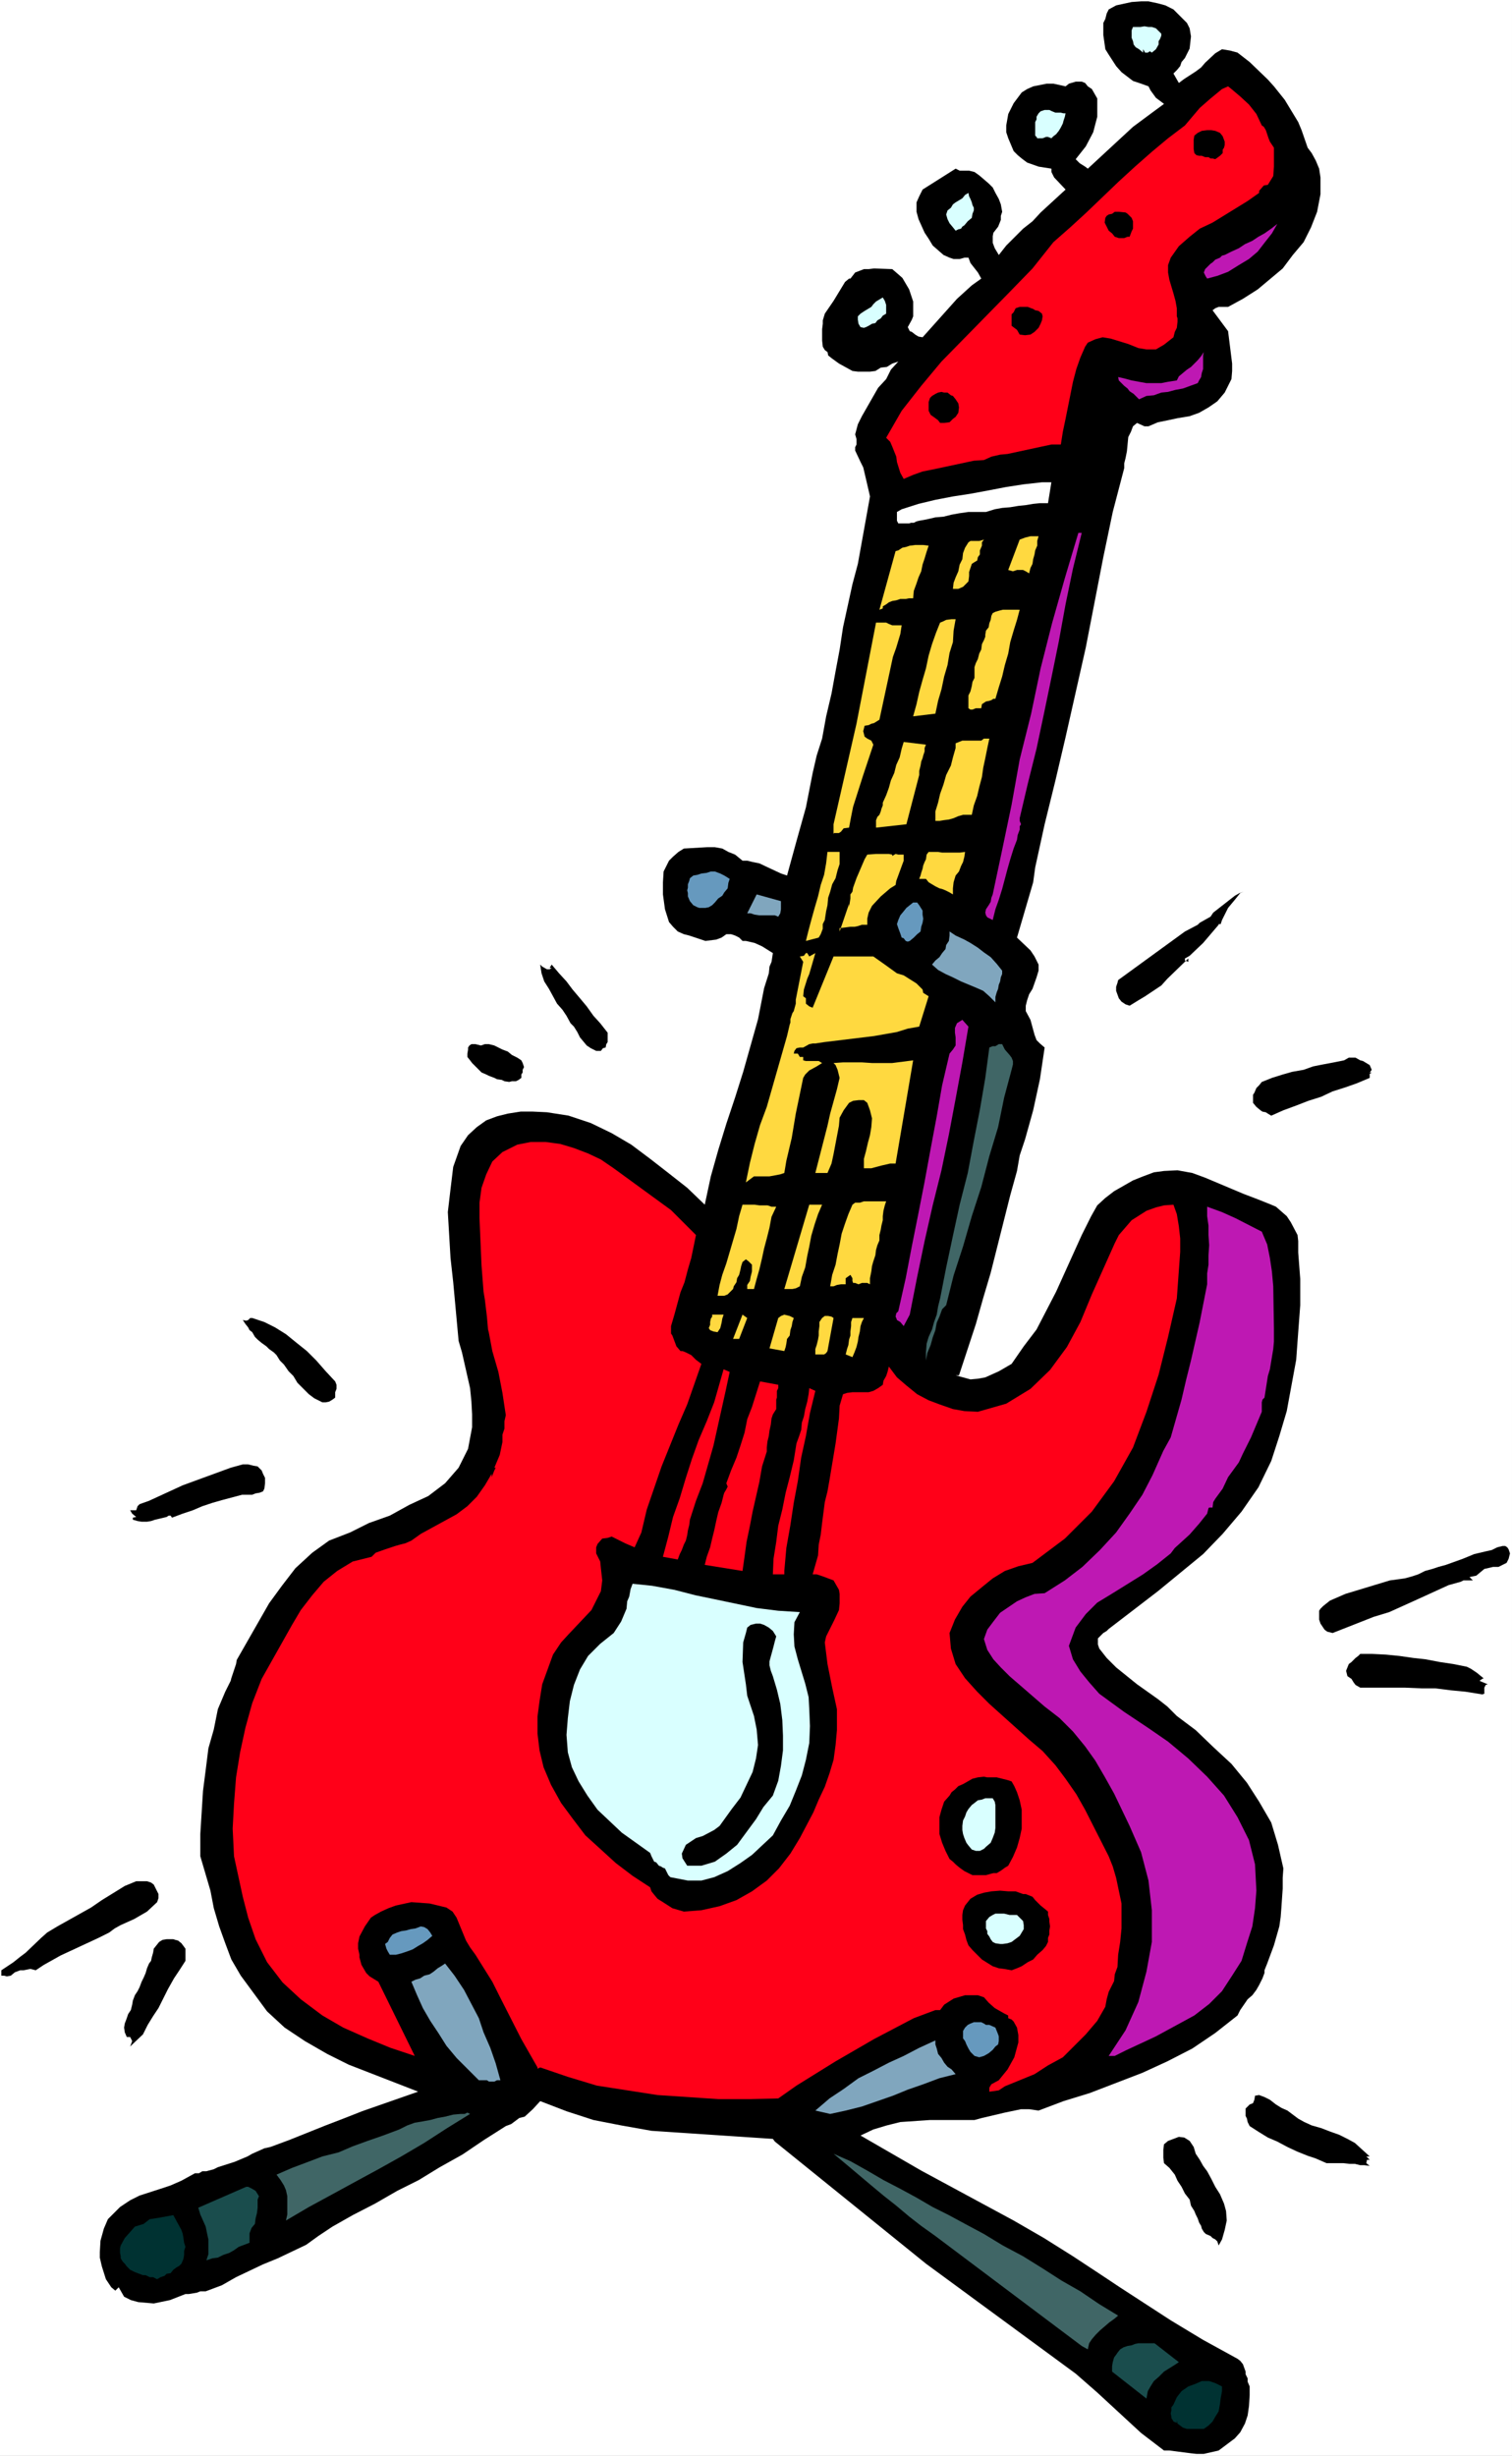
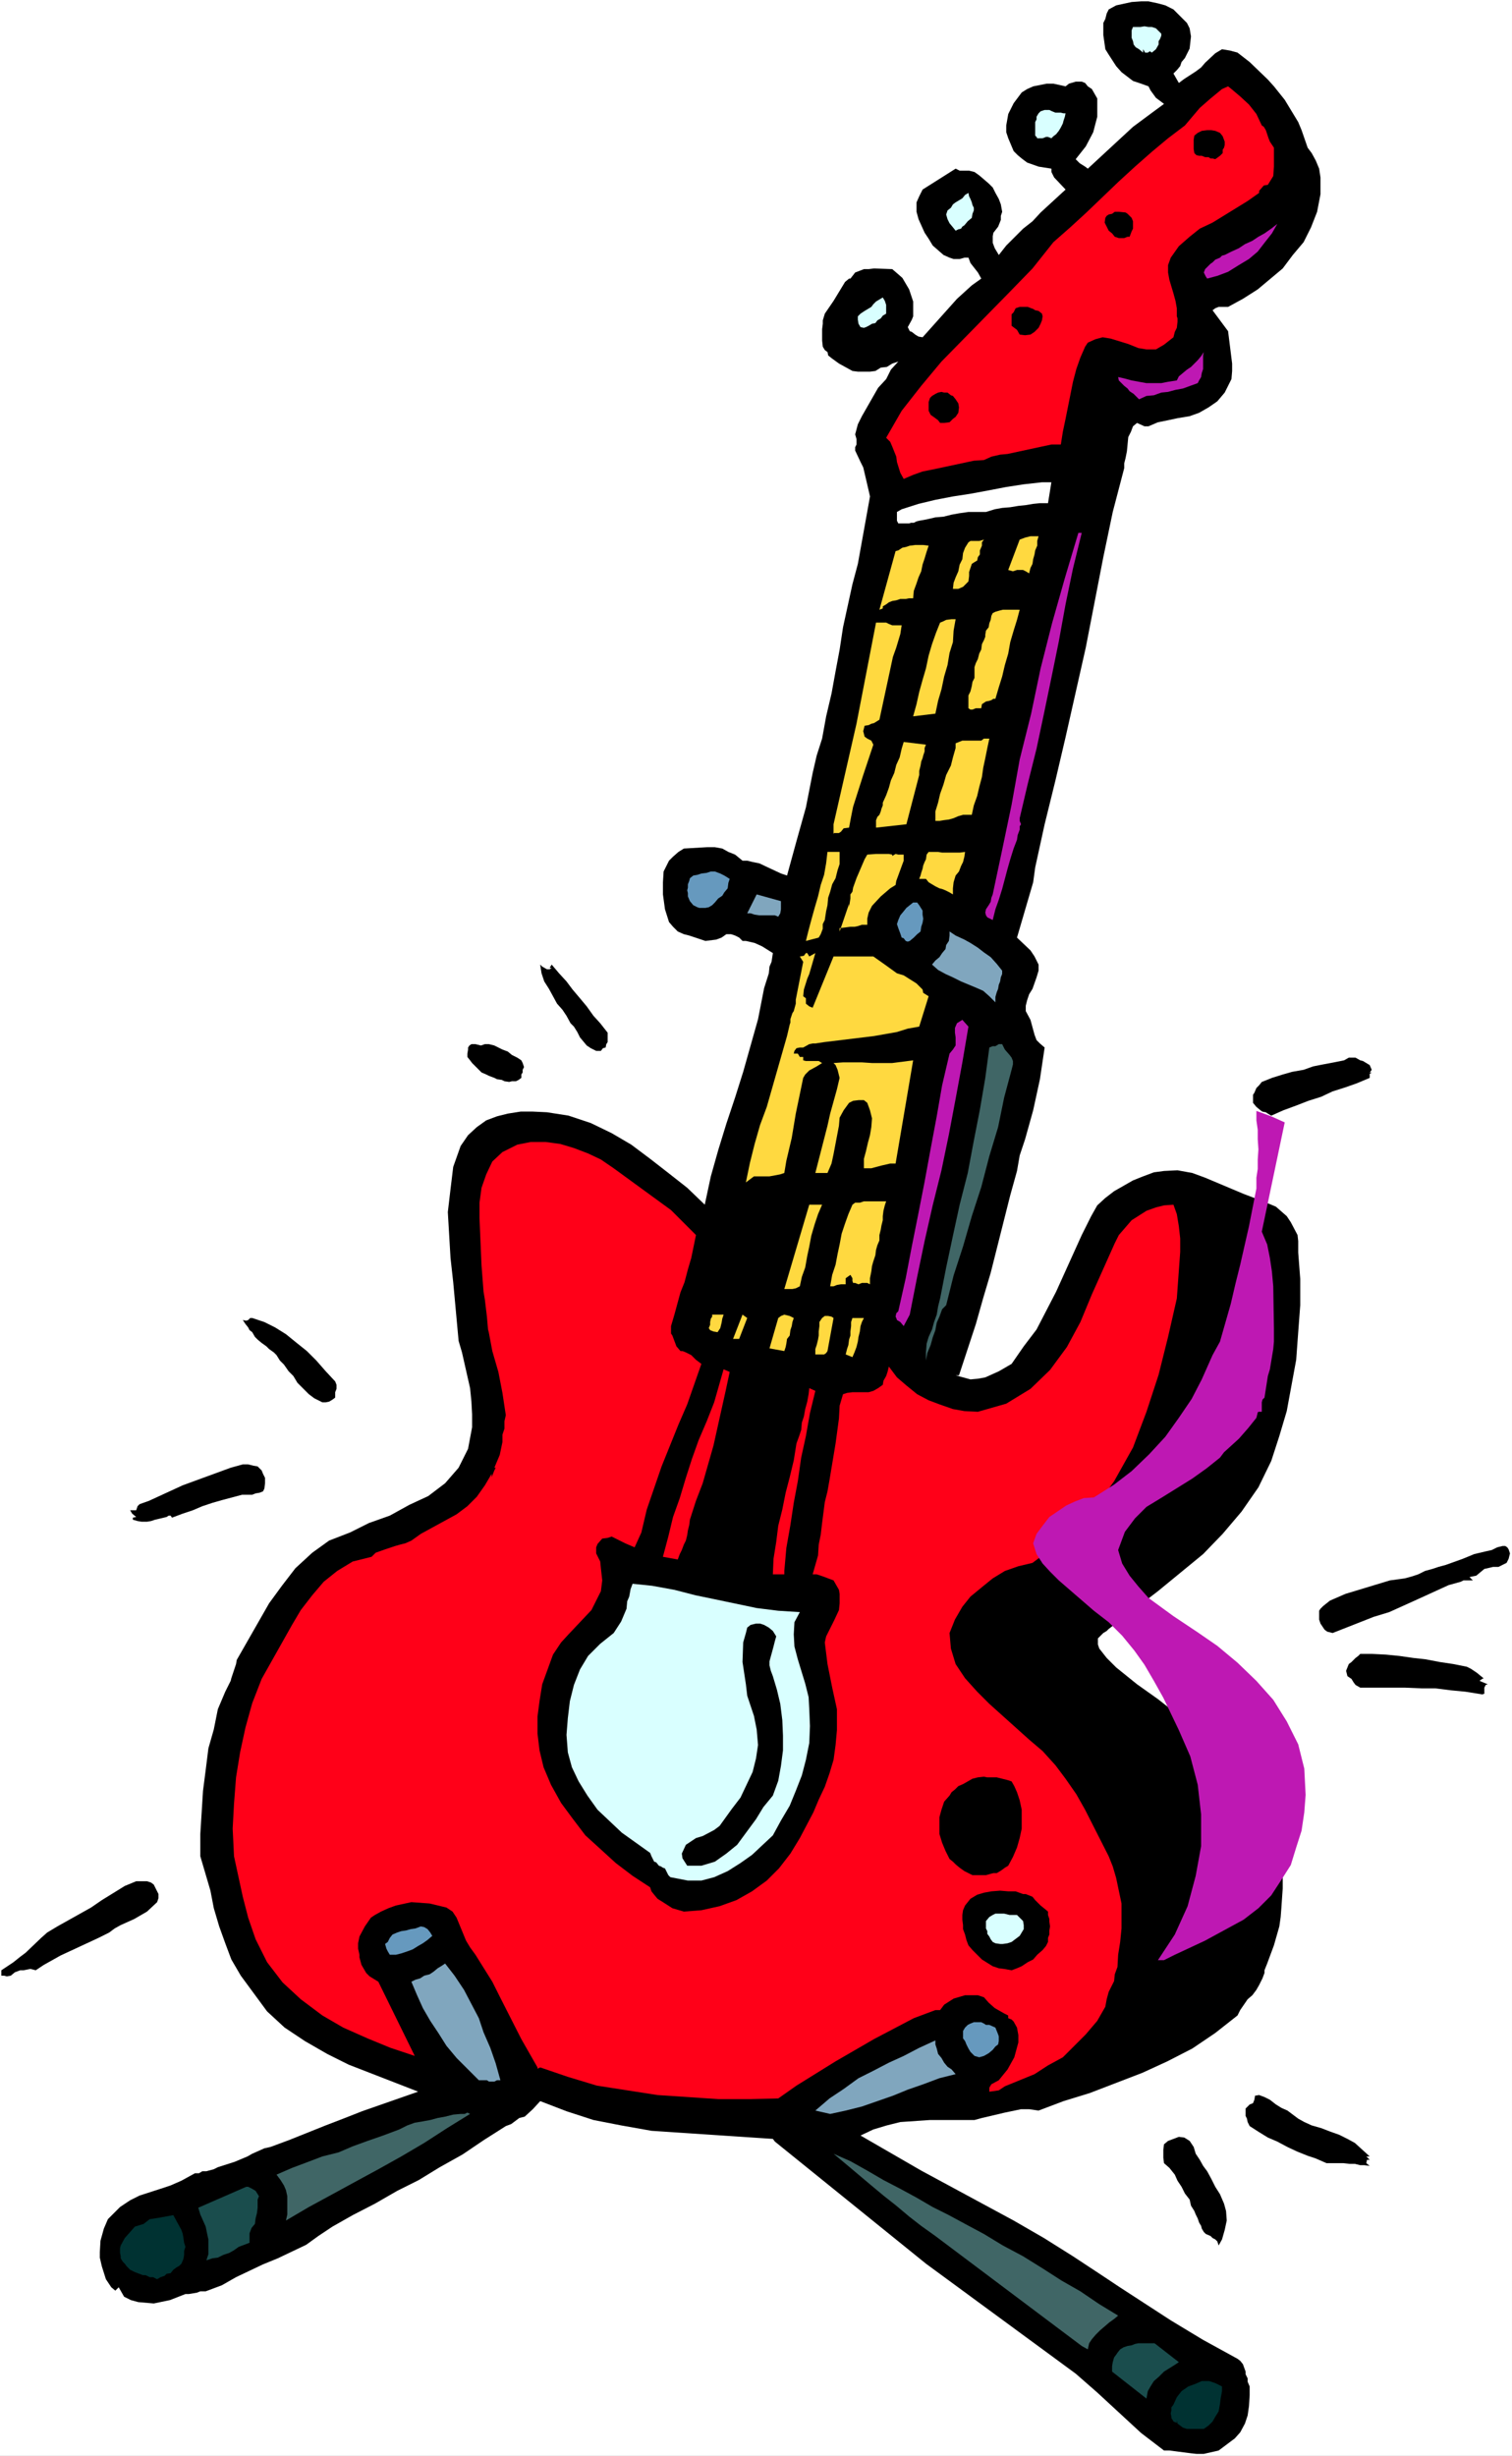
<svg xmlns="http://www.w3.org/2000/svg" xmlns:ns1="http://sodipodi.sourceforge.net/DTD/sodipodi-0.dtd" xmlns:ns2="http://www.inkscape.org/namespaces/inkscape" version="1.0" width="95.858mm" height="155.668mm" id="svg75" ns1:docname="Guitar - Bass 3.wmf">
  <rect width="100%" height="100%" fill="#333333" stroke="none" />
  <ns1:namedview id="namedview75" pagecolor="#ffffff" bordercolor="#000000" borderopacity="0.25" ns2:showpageshadow="2" ns2:pageopacity="0.0" ns2:pagecheckerboard="0" ns2:deskcolor="#d1d1d1" ns2:document-units="mm" />
  <defs id="defs1">
    <pattern id="WMFhbasepattern" patternUnits="userSpaceOnUse" width="6" height="6" x="0" y="0" />
  </defs>
  <path style="fill:#ffffff;fill-opacity:1;fill-rule:evenodd;stroke:none" d="M 0,588.353 H 362.297 V 0 H 0 Z" id="path1" />
  <path style="fill:#000000;fill-opacity:1;fill-rule:evenodd;stroke:none" d="m 281.176,2.262 1.778,1.778 1.454,1.454 0.646,1.293 0.323,1.939 -0.323,2.909 -1.131,2.262 -0.808,0.97 -0.323,0.97 -0.808,0.97 -0.808,0.808 1.293,2.262 1.293,-0.97 2.747,-1.778 1.293,-0.97 0.97,-1.131 2.424,-2.262 1.616,-0.97 1.939,0.323 1.778,0.485 2.909,2.262 4.363,4.201 1.454,1.616 2.586,3.232 3.232,5.333 0.808,1.939 1.454,4.201 0.97,1.293 0.97,1.778 0.808,1.939 0.323,2.101 v 4.04 l -0.808,4.201 -1.454,3.717 -1.778,3.555 -2.586,3.07 -2.424,3.232 -5.979,5.009 -3.555,2.262 -3.555,1.939 H 292.003 l -0.808,0.323 -0.646,0.485 3.717,5.009 0.97,7.756 v 1.778 l -0.162,1.939 -0.808,1.616 -0.808,1.616 -1.778,2.101 -2.101,1.454 -2.262,1.293 -2.262,0.808 -2.909,0.485 -2.262,0.485 -2.424,0.485 -2.262,0.97 h -0.97 l -1.778,-0.808 -0.97,0.808 -0.485,1.293 -0.646,1.293 -0.323,3.393 -0.323,1.616 -0.323,1.293 v 1.131 l -2.747,10.503 -2.262,10.827 -4.201,21.653 -4.848,21.492 -2.424,10.342 -2.586,10.503 -2.262,10.342 -0.485,3.555 -3.878,13.25 3.232,3.07 0.97,1.454 0.97,1.939 v 1.454 l -0.485,1.616 -0.97,2.747 -0.808,1.293 -0.485,1.454 -0.323,1.293 v 1.293 l 1.131,2.101 0.97,3.555 0.485,1.293 0.808,0.808 1.131,0.97 -1.131,7.595 -1.616,7.433 -1.939,6.948 -1.293,3.878 -0.646,3.717 -1.616,5.817 -4.686,18.583 -1.778,5.979 -1.778,6.302 -4.04,12.281 h -0.808 l 3.555,0.97 1.778,-0.162 1.778,-0.323 3.232,-1.454 3.07,-1.778 2.909,-4.201 3.07,-4.04 4.686,-9.049 6.141,-13.574 2.262,-4.525 1.454,-2.585 1.939,-1.778 2.101,-1.616 4.525,-2.585 2.424,-0.97 2.586,-0.97 2.424,-0.323 3.232,-0.162 3.555,0.646 3.07,1.131 9.211,3.878 3.393,1.293 3.232,1.293 1.131,0.485 2.586,2.262 0.97,1.454 1.616,3.07 0.162,1.454 v 2.747 l 0.485,6.302 v 6.302 l -0.485,6.464 -0.485,6.625 -2.262,12.281 -1.778,5.979 -1.939,5.979 -3.07,6.302 -4.04,5.817 -4.525,5.332 -4.686,4.848 -10.827,8.888 -11.796,9.049 -0.485,0.485 -0.808,0.485 -1.293,1.293 v 0.646 0.808 l 0.323,0.97 1.778,2.262 2.262,2.262 5.009,4.04 5.009,3.555 2.262,1.778 2.262,2.262 4.525,3.393 4.201,4.04 4.363,4.04 3.717,4.525 2.909,4.525 2.909,5.009 1.616,5.333 1.293,5.656 -0.162,2.262 v 2.585 l -0.323,4.686 -0.162,2.101 -0.323,2.262 -1.293,4.525 -1.616,4.363 -0.646,1.616 v 0.646 l -0.485,1.293 -0.808,1.616 -0.646,1.131 -0.97,1.293 -1.131,0.97 -1.778,2.585 -0.646,1.293 -5.333,4.201 -5.494,3.717 -5.979,3.07 -5.979,2.747 -12.604,4.848 -6.302,1.939 -5.979,2.262 -2.262,-0.323 h -1.939 l -3.878,0.808 -5.494,1.293 -1.778,0.485 h -10.665 l -7.11,0.485 -3.232,0.808 -3.232,0.97 -3.07,1.454 14.544,8.403 22.139,11.958 7.272,4.201 6.949,4.363 7.11,4.686 3.878,2.585 12.443,8.08 7.757,4.686 8.241,4.525 0.646,0.485 0.646,0.808 0.646,1.778 v 0.646 l 0.485,0.97 v 0.808 l 0.485,1.131 v 2.101 l -0.162,2.585 -0.323,2.262 -0.646,1.939 -1.131,2.101 -1.293,1.454 -1.939,1.454 -1.939,1.454 -3.555,0.808 h -1.778 l -1.454,-0.162 -5.009,-0.646 h -1.293 l -5.494,-4.201 -10.504,-9.695 -5.171,-4.525 -35.874,-26.339 -36.197,-29.248 -0.485,-0.646 -29.087,-1.939 -7.272,-1.293 -6.625,-1.293 -6.464,-2.101 -6.302,-2.424 -1.778,1.939 -1.939,1.778 -1.293,0.323 -1.939,1.454 -1.293,0.485 -5.333,3.393 -5.009,3.393 -5.494,3.07 -5.009,3.07 -5.171,2.585 -5.333,3.07 -5.333,2.747 -4.848,2.747 -3.394,2.262 -2.909,2.101 -6.787,3.232 -3.555,1.454 -6.464,3.07 -3.394,1.939 -3.878,1.454 h -1.293 l -0.808,0.323 -1.939,0.323 h -0.808 l -3.717,1.454 -3.878,0.808 -3.717,-0.323 -1.778,-0.485 -1.616,-0.808 -1.293,-2.262 -0.808,0.808 -0.97,-0.808 -1.293,-1.939 -0.97,-3.07 -0.485,-2.101 v -1.293 l 0.162,-2.747 0.808,-2.909 0.485,-1.131 0.485,-1.131 0.97,-0.97 1.939,-1.939 2.424,-1.616 2.262,-1.131 5.009,-1.616 2.424,-0.808 2.586,-1.131 3.232,-1.778 h 0.97 l 0.808,-0.485 h 0.97 l 1.778,-0.485 0.97,-0.485 4.04,-1.293 3.07,-1.293 1.131,-0.646 2.909,-1.293 1.454,-0.323 4.363,-1.616 8.888,-3.555 4.201,-1.616 4.525,-1.778 13.412,-4.686 -16.644,-6.464 -5.171,-2.585 -5.333,-3.07 -4.848,-3.232 -4.201,-3.878 -6.302,-8.564 -2.262,-3.878 -1.454,-3.878 -1.454,-4.04 -1.293,-4.363 -0.808,-4.201 -2.424,-8.241 v -5.333 l 0.646,-10.342 0.646,-5.009 0.646,-5.171 1.293,-4.525 0.97,-4.848 1.778,-4.201 0.808,-1.616 0.485,-0.97 0.162,-0.646 1.131,-3.393 0.162,-0.97 7.757,-13.574 3.07,-4.201 3.232,-4.201 4.04,-3.717 4.04,-2.909 5.009,-1.939 4.525,-2.262 5.009,-1.778 4.686,-2.585 4.525,-2.101 4.04,-3.07 3.232,-3.717 2.262,-4.525 0.97,-5.171 v -3.07 l -0.162,-3.07 -0.323,-3.232 -1.939,-8.564 -0.808,-2.747 -1.293,-14.058 -0.646,-5.817 -0.646,-10.988 0.646,-5.494 0.646,-5.333 1.778,-5.009 1.778,-2.585 2.101,-1.939 2.262,-1.616 2.586,-0.97 2.586,-0.646 3.07,-0.485 h 2.909 l 3.393,0.162 5.171,0.808 5.333,1.778 5.009,2.424 4.686,2.747 4.525,3.393 4.363,3.393 4.525,3.555 4.201,4.04 1.454,-6.787 1.778,-6.302 1.939,-6.302 2.101,-6.302 1.939,-6.14 1.778,-6.302 1.778,-6.302 1.454,-7.433 1.131,-3.555 0.162,-1.616 0.485,-1.131 0.323,-2.101 -2.586,-1.616 -1.778,-0.808 -2.101,-0.485 h -0.808 l -0.808,-0.808 -0.97,-0.485 -0.97,-0.323 h -1.131 l -1.131,0.808 -1.293,0.485 -2.586,0.323 -3.878,-1.293 -1.293,-0.323 -1.454,-0.646 -1.131,-1.131 -0.97,-1.131 -0.97,-3.07 -0.485,-3.555 v -1.454 -1.454 l 0.162,-2.585 1.293,-2.585 0.97,-0.97 1.293,-1.131 1.293,-0.808 5.494,-0.323 h 1.939 l 1.778,0.323 1.454,0.808 1.616,0.646 1.778,1.454 h 1.131 l 1.293,0.323 1.616,0.323 2.747,1.293 2.424,1.131 1.454,0.485 2.262,-8.241 1.131,-4.04 1.131,-4.04 1.616,-8.241 0.97,-4.201 1.293,-4.04 0.97,-5.332 1.293,-5.494 0.97,-5.333 0.97,-5.171 0.808,-5.333 2.262,-10.342 1.293,-4.848 2.909,-16.159 -0.97,-4.201 -0.646,-2.747 -0.646,-1.293 -1.293,-2.747 v -0.808 l 0.323,-0.646 v -1.293 l -0.323,-1.131 0.646,-2.424 0.97,-1.939 1.293,-2.262 2.586,-4.525 1.939,-2.101 1.131,-2.262 1.778,-1.939 -1.454,0.485 -1.293,0.808 -1.454,0.162 -1.293,0.808 -1.293,0.162 h -1.293 -1.616 l -1.293,-0.162 -3.232,-1.778 -1.778,-1.293 -0.808,-0.646 -0.162,-0.808 -0.646,-0.485 -0.485,-0.808 -0.162,-1.454 v -2.747 l 0.162,-1.293 v -0.808 l 0.485,-1.616 2.101,-3.07 2.747,-4.525 0.97,-0.808 h 0.323 l 1.131,-1.454 2.101,-0.808 h 1.131 l 1.293,-0.162 4.363,0.162 1.131,0.97 1.293,1.131 1.616,2.747 0.97,2.909 v 3.555 l -0.323,0.808 -0.97,1.778 0.485,0.97 0.485,0.162 0.808,0.646 0.808,0.485 0.97,0.162 8.241,-9.211 3.555,-3.232 2.262,-1.616 -0.808,-1.454 -1.778,-2.262 -0.485,-1.293 h -0.97 l -1.131,0.323 h -1.454 l -0.97,-0.323 -1.454,-0.646 -1.293,-1.131 -1.293,-1.131 -0.97,-1.616 -0.97,-1.454 -1.454,-3.232 -0.485,-1.778 v -2.262 l 0.646,-1.454 0.808,-1.616 3.07,-1.939 4.848,-3.07 0.97,0.485 h 1.293 0.97 l 1.293,0.323 1.131,0.808 2.262,1.939 0.97,0.97 0.646,1.293 0.808,1.454 0.485,1.293 0.323,1.778 -0.323,0.97 v 0.97 l -0.646,1.616 -1.131,1.454 -0.162,0.808 v 1.616 l 0.485,1.293 0.485,0.808 0.485,0.808 1.778,-2.262 4.04,-4.04 2.262,-1.778 1.939,-2.101 5.979,-5.494 -2.747,-2.909 -0.646,-1.293 v -0.808 l -3.07,-0.485 -2.747,-0.97 -1.293,-0.97 -0.97,-0.808 -0.97,-0.97 -1.293,-3.07 -0.485,-1.454 v -1.616 l 0.485,-2.747 1.293,-2.585 1.939,-2.585 1.293,-0.808 1.454,-0.646 3.232,-0.646 h 1.616 l 1.454,0.323 1.454,0.323 0.808,-0.646 1.616,-0.485 h 1.454 l 0.808,0.323 0.646,0.808 0.97,0.646 1.293,2.262 v 4.363 l -0.97,3.717 -1.778,3.393 -2.424,3.07 0.97,0.97 1.293,0.808 0.646,0.485 10.827,-10.019 5.009,-3.717 2.424,-1.778 -1.939,-1.454 -1.293,-1.778 -0.485,-0.97 -1.778,-0.646 -1.939,-0.646 -2.747,-2.101 -1.293,-1.454 -1.778,-2.747 -0.808,-1.293 -0.162,-1.131 -0.323,-2.262 V 7.11 5.494 l 0.485,-0.97 0.323,-1.293 0.485,-0.97 1.778,-0.97 3.717,-0.808 2.262,-0.162 h 1.778 l 2.262,0.485 1.778,0.485 z" id="path2" />
  <path style="fill:#d9ffff;fill-opacity:1;fill-rule:evenodd;stroke:none" d="m 278.267,8.08 v 0.485 l -0.323,0.808 -0.323,0.485 v 0.808 l -0.646,1.131 -0.97,0.808 -0.485,-0.323 -0.485,0.323 h -0.646 l -0.485,-0.808 v 0.808 l -0.97,-0.808 -0.808,-0.485 -0.485,-0.646 -0.162,-0.808 -0.323,-0.808 V 8.403 7.272 l 0.323,-0.808 h 0.646 1.131 l 0.97,-0.162 0.97,0.162 h 0.808 l 0.97,0.323 0.485,0.485 z" id="path3" />
  <path style="fill:#ff0018;fill-opacity:1;fill-rule:evenodd;stroke:none" d="m 295.073,21.33 2.101,1.778 2.101,1.939 1.778,2.262 1.293,2.747 0.485,0.323 0.485,0.808 0.646,1.939 0.323,0.808 0.97,1.454 v 4.525 l -0.162,2.262 -1.293,2.101 -0.97,0.162 -1.131,1.293 v 0.485 l -2.747,1.939 -8.403,5.171 -3.07,1.454 -2.424,1.939 -2.586,2.262 -1.939,2.747 -0.646,1.778 v 1.778 l 0.323,1.778 0.97,3.232 0.485,1.778 0.323,1.778 v 1.939 l 0.162,0.485 v 0.808 l -0.162,1.454 -0.485,0.97 -0.323,1.293 -2.262,1.778 -1.939,1.131 h -2.262 l -1.939,-0.323 -2.424,-0.97 -4.201,-1.293 -1.939,-0.323 -1.778,0.485 -1.778,0.808 -0.646,0.97 -1.131,2.585 -0.97,2.747 -0.808,3.07 -1.778,8.888 -0.646,3.07 -0.485,3.07 h -2.262 l -2.262,0.485 -8.241,1.778 -1.778,0.162 -2.101,0.485 -1.778,0.808 -2.424,0.162 -9.857,2.101 -2.424,0.485 -2.262,0.808 -2.262,0.97 -0.808,-1.454 -0.808,-2.585 -0.162,-1.293 -0.97,-2.424 -0.485,-1.131 -0.97,-0.97 3.717,-6.464 4.686,-5.979 4.848,-5.817 16.321,-16.644 5.494,-5.656 5.009,-6.302 4.04,-3.555 3.878,-3.555 3.878,-3.717 3.878,-3.717 3.878,-3.555 4.04,-3.555 3.878,-3.232 4.04,-3.07 3.555,-4.201 2.586,-2.262 2.747,-2.262 1.454,-0.646 z" id="path4" />
  <path style="fill:#d9ffff;fill-opacity:1;fill-rule:evenodd;stroke:none" d="m 255.321,27.147 -0.162,0.808 -0.323,0.97 -0.162,0.646 -0.485,0.97 -0.485,0.808 -0.646,0.808 -0.646,0.485 -0.485,0.485 -0.808,-0.323 h -0.485 l -0.808,0.323 h -0.485 -0.808 l -0.162,-0.323 -0.323,-0.323 v -0.808 -1.131 -0.646 -0.646 l 0.323,-0.646 v -0.646 l 0.485,-0.808 0.485,-0.485 0.97,-0.323 h 0.485 0.646 l 0.646,0.323 0.808,0.323 h 0.485 0.808 l 0.646,0.162 z" id="path5" />
  <path style="fill:#000000;fill-opacity:1;fill-rule:evenodd;stroke:none" d="m 293.457,33.934 v 0.808 l -0.162,0.646 -0.323,0.485 v 0.808 l -0.646,0.646 -1.131,0.808 -0.646,-0.162 h -0.485 l -0.485,-0.323 h -0.808 l -0.808,-0.323 h -0.646 l -0.646,-0.162 -0.485,-0.485 -0.162,-0.97 V 34.742 33.449 l 0.162,-0.97 0.808,-0.646 0.97,-0.485 1.293,-0.162 h 0.97 l 0.97,0.162 1.131,0.485 0.646,0.808 z" id="path6" />
  <path style="fill:#d9ffff;fill-opacity:1;fill-rule:evenodd;stroke:none" d="m 232.859,52.194 -0.97,0.808 -0.808,0.97 -0.485,0.323 -0.323,0.485 -0.646,0.162 -0.646,0.323 -0.646,-0.808 -0.808,-0.97 -0.485,-0.97 -0.323,-1.131 0.323,-0.97 0.808,-0.646 0.485,-0.808 0.646,-0.485 0.808,-0.485 0.808,-0.485 0.646,-0.808 0.808,-0.485 0.162,0.808 0.323,0.646 0.323,0.808 0.162,0.646 0.323,0.646 v 0.646 l -0.323,0.808 z" id="path7" />
  <path style="fill:#000000;fill-opacity:1;fill-rule:evenodd;stroke:none" d="m 271.48,53.002 v 0.646 1.131 l -0.323,0.646 -0.485,1.293 h -0.485 l -0.808,0.323 h -0.485 -0.808 l -0.97,-0.323 -0.646,-0.808 -0.808,-0.646 -0.485,-0.97 -0.485,-0.97 0.162,-1.131 0.323,-0.485 0.485,-0.323 0.808,-0.162 0.646,-0.485 h 0.97 l 1.616,0.162 0.485,0.323 0.485,0.485 0.485,0.485 z" id="path8" />
  <path style="fill:#be18b3;fill-opacity:1;fill-rule:evenodd;stroke:none" d="m 289.256,66.737 -0.323,-0.485 -0.485,-0.97 0.323,-0.808 0.485,-0.485 0.808,-0.808 0.485,-0.323 0.646,-0.646 1.131,-0.485 0.485,-0.485 0.646,-0.162 1.616,-0.808 1.778,-0.808 1.454,-0.97 1.778,-0.808 1.454,-0.97 1.454,-0.808 1.616,-1.131 1.454,-1.131 -1.293,2.262 -1.778,2.262 -1.616,2.101 -2.101,1.778 -2.424,1.454 -2.586,1.616 -2.586,0.97 z" id="path9" />
  <path style="fill:#d9ffff;fill-opacity:1;fill-rule:evenodd;stroke:none" d="m 212.336,75.14 -0.808,0.485 -0.485,0.646 -0.808,0.485 -0.485,0.646 -0.808,0.162 -0.808,0.485 -0.646,0.323 -0.485,0.162 -0.808,-0.162 -0.485,-0.808 -0.162,-0.97 v -0.808 l 0.646,-0.646 0.97,-0.646 0.808,-0.485 0.808,-0.485 0.485,-0.646 0.646,-0.646 0.808,-0.485 0.808,-0.485 0.485,0.808 0.323,0.97 v 0.97 z" id="path10" />
  <path style="fill:#000000;fill-opacity:1;fill-rule:evenodd;stroke:none" d="m 249.665,75.14 0.162,0.646 -0.162,0.97 -0.323,0.808 -0.485,0.97 -0.97,0.97 -0.97,0.646 -1.293,0.162 -1.293,-0.162 -0.646,-1.131 -0.646,-0.485 -0.646,-0.485 V 77.079 76.594 76.109 75.301 l 0.485,-0.485 0.485,-0.97 0.97,-0.323 h 0.485 0.808 0.646 l 0.808,0.323 0.485,0.162 0.485,0.323 0.808,0.162 z" id="path11" />
  <path style="fill:#be18b3;fill-opacity:1;fill-rule:evenodd;stroke:none" d="m 286.994,91.784 -1.778,0.646 -1.778,0.646 -1.778,0.323 -1.778,0.485 -1.616,0.162 -1.778,0.646 -1.778,0.162 -1.778,0.808 -0.808,-0.808 -0.485,-0.485 -0.97,-0.646 -0.485,-0.646 -0.808,-0.646 -0.646,-0.646 -0.646,-0.646 -0.162,-0.808 1.454,0.323 1.778,0.485 1.778,0.323 1.778,0.323 h 1.778 1.778 l 1.616,-0.323 2.101,-0.323 0.485,-0.97 0.97,-0.808 0.97,-0.808 0.97,-0.646 0.808,-0.808 0.808,-0.808 0.808,-0.97 0.646,-0.97 -0.162,0.808 v 1.131 0.97 1.131 l -0.323,0.97 -0.162,0.97 -0.485,0.808 z" id="path12" />
  <path style="fill:#000000;fill-opacity:1;fill-rule:evenodd;stroke:none" d="m 228.981,95.662 0.646,0.97 0.162,0.97 -0.162,1.293 -0.646,0.97 -0.646,0.485 -0.808,0.808 -1.293,0.162 h -0.97 l -0.485,-0.646 -0.646,-0.485 -1.131,-0.808 -0.485,-0.97 v -0.97 -1.131 l 0.323,-0.97 0.485,-0.485 0.808,-0.485 0.646,-0.323 0.808,-0.162 0.646,0.162 h 0.808 l 0.808,0.646 0.485,0.162 z" id="path13" />
  <path style="fill:#ffffff;fill-opacity:1;fill-rule:evenodd;stroke:none" d="m 251.119,120.547 h -1.939 l -1.616,0.162 -1.939,0.323 -1.616,0.162 -1.939,0.323 -1.939,0.162 -1.778,0.323 -2.101,0.646 h -2.101 -2.101 l -2.262,0.323 -1.778,0.323 -1.939,0.485 -1.939,0.162 -2.101,0.485 -1.778,0.323 -0.646,0.162 -0.646,0.323 h -0.646 l -0.485,0.162 h -0.808 -0.808 -0.485 -0.485 l -0.323,-0.646 v -0.97 -1.131 l 1.131,-0.646 4.04,-1.293 4.04,-0.97 4.201,-0.808 4.201,-0.646 4.363,-0.808 4.201,-0.808 4.201,-0.646 4.363,-0.485 h 2.262 z" id="path14" />
  <path style="fill:#be18b3;fill-opacity:1;fill-rule:evenodd;stroke:none" d="m 244.332,196.01 v 0.646 l 0.323,0.808 -0.323,0.485 v 0.808 l -0.485,1.293 -0.162,1.131 -0.808,2.101 -0.808,2.585 -0.646,2.262 -0.646,2.424 -0.646,2.424 -0.808,2.585 -0.808,2.262 -0.646,2.585 -1.293,-0.646 -0.323,-0.485 -0.162,-0.646 0.162,-0.808 0.646,-0.97 0.485,-0.808 0.162,-0.97 0.323,-0.808 2.262,-10.665 2.262,-10.827 1.939,-10.827 2.747,-10.988 2.262,-10.827 2.747,-10.827 3.07,-10.827 3.232,-10.827 h 0.808 l -2.101,8.564 -1.778,8.564 -1.616,8.888 -1.778,8.726 -1.778,8.564 -1.778,8.403 -2.101,8.403 z" id="path15" />
  <path style="fill:#ffd940;fill-opacity:1;fill-rule:evenodd;stroke:none" d="m 248.857,128.465 -0.323,1.131 v 1.131 l -0.485,1.131 -0.162,0.97 -0.323,1.131 -0.162,1.131 -0.485,0.97 -0.323,1.293 -0.808,-0.485 -0.646,-0.323 h -0.808 -0.646 l -0.97,0.323 -1.131,-0.323 2.747,-7.272 1.293,-0.485 1.293,-0.323 h 0.97 z" id="path16" />
  <path style="fill:#ffd940;fill-opacity:1;fill-rule:evenodd;stroke:none" d="m 235.768,129.273 -0.485,0.646 v 0.808 l -0.485,1.131 v 0.97 l -0.485,0.646 -0.162,0.808 -0.808,0.485 -0.485,0.323 -0.323,0.97 -0.323,0.97 v 0.97 l -0.162,1.293 -0.485,0.485 -0.808,0.808 -1.131,0.485 h -1.293 l 0.162,-1.454 0.485,-1.293 0.646,-1.454 0.323,-1.616 0.646,-1.293 0.162,-1.454 0.485,-1.293 0.808,-1.293 0.485,-0.323 h 0.97 1.131 z" id="path17" />
  <path style="fill:#ffd940;fill-opacity:1;fill-rule:evenodd;stroke:none" d="m 222.517,130.727 -0.485,1.454 -0.485,1.616 -0.485,1.454 -0.323,1.616 -0.646,1.454 -0.485,1.454 -0.646,1.778 -0.162,1.778 h -0.97 l -0.808,0.162 h -1.293 l -0.97,0.323 -0.97,0.162 -0.808,0.323 -0.646,0.485 -0.808,0.485 v 0.485 l -0.808,0.323 3.878,-14.058 0.646,-0.162 0.97,-0.646 0.808,-0.162 0.97,-0.323 1.293,-0.162 h 0.97 0.97 z" id="path18" />
  <path style="fill:#ffd940;fill-opacity:1;fill-rule:evenodd;stroke:none" d="m 244.332,146.078 -0.646,2.424 -0.808,2.585 -0.808,2.747 -0.485,2.747 -0.808,2.747 -0.646,2.747 -0.808,2.585 -0.808,2.747 h -0.485 l -0.485,0.323 -0.485,0.162 -0.808,0.162 -0.97,0.646 -0.162,0.97 h -1.293 l -0.808,0.323 h -0.485 l -0.485,-0.323 v -3.07 l 0.485,-0.97 0.323,-1.293 0.162,-0.97 0.485,-0.97 v -1.293 -1.293 l 0.323,-0.97 0.485,-0.97 0.323,-1.293 0.485,-0.97 0.162,-1.293 0.485,-0.97 0.323,-0.808 v -0.485 l 0.162,-0.97 0.646,-0.808 0.162,-0.97 0.323,-0.808 0.162,-0.97 0.323,-0.646 0.646,-0.323 1.131,-0.323 0.646,-0.162 h 0.808 0.808 0.97 0.808 z" id="path19" />
  <path style="fill:#ffd940;fill-opacity:1;fill-rule:evenodd;stroke:none" d="m 228.981,148.341 -0.485,2.747 -0.162,2.747 -0.808,2.585 -0.485,2.909 -0.808,2.747 -0.646,3.07 -0.808,2.747 -0.646,3.07 -5.333,0.646 0.808,-2.909 0.646,-2.909 0.808,-2.909 0.808,-2.747 0.646,-3.07 0.808,-2.747 0.97,-2.747 0.97,-2.424 0.808,-0.323 0.646,-0.323 1.293,-0.162 z" id="path20" />
  <path style="fill:#ffd940;fill-opacity:1;fill-rule:evenodd;stroke:none" d="m 212.336,149.149 0.646,0.323 0.808,0.323 h 0.97 1.293 l -0.323,2.101 -0.97,3.232 -0.808,2.262 -3.232,15.028 -1.293,0.808 -0.646,0.162 -0.646,0.323 -0.97,0.162 -0.323,1.293 0.323,1.293 0.646,0.485 0.97,0.485 0.485,0.97 -2.424,7.272 -2.424,7.595 -0.485,2.424 -0.485,2.585 -1.293,0.162 -0.646,0.808 -0.485,0.323 h -1.131 l -0.162,0.162 v -2.262 l 5.494,-24.077 4.686,-24.239 z" id="path21" />
  <path style="fill:#ffd940;fill-opacity:1;fill-rule:evenodd;stroke:none" d="m 237.061,176.942 -0.485,2.262 -0.485,2.424 -0.485,2.262 -0.323,2.262 -0.646,2.424 -0.485,2.101 -0.808,2.262 -0.485,2.262 h -0.97 -1.131 l -1.131,0.323 -1.131,0.485 -1.131,0.323 -1.293,0.162 -0.97,0.162 h -0.97 v -2.262 l 0.646,-2.101 0.485,-2.101 0.808,-2.262 0.646,-2.262 1.131,-2.262 0.485,-1.939 0.646,-2.262 v -1.131 l 0.808,-0.323 0.808,-0.323 h 1.293 0.97 1.293 0.97 l 0.646,-0.485 z" id="path22" />
  <path style="fill:#ffd940;fill-opacity:1;fill-rule:evenodd;stroke:none" d="m 221.871,178.397 -0.323,0.808 v 0.808 l -0.323,0.97 -0.162,0.646 -0.323,0.808 -0.162,0.97 -0.323,1.293 v 0.97 l -3.07,11.796 -7.272,0.808 v -0.97 -0.808 l 0.323,-0.808 0.485,-0.485 0.323,-0.808 0.162,-0.646 0.323,-0.808 v -0.646 l 0.808,-1.778 0.646,-1.778 0.485,-1.778 0.808,-1.778 0.485,-1.939 0.808,-1.778 0.485,-2.101 0.485,-1.616 z" id="path23" />
  <path style="fill:#ffd940;fill-opacity:1;fill-rule:evenodd;stroke:none" d="m 231.243,204.09 -0.162,1.131 -0.323,1.293 -0.485,0.97 -0.485,1.293 -0.808,0.97 -0.485,1.616 -0.162,1.454 v 1.454 l -0.808,-0.485 -0.97,-0.485 -0.808,-0.323 -0.646,-0.162 -0.97,-0.485 -0.808,-0.485 -0.808,-0.485 -0.646,-0.808 h -1.616 l 0.323,-0.808 0.162,-0.646 0.323,-0.97 0.162,-0.808 0.323,-0.808 0.323,-0.646 0.162,-1.131 0.485,-0.646 h 0.97 1.293 l 0.97,0.162 h 0.97 1.293 0.97 0.97 z" id="path24" />
  <path style="fill:#ffd940;fill-opacity:1;fill-rule:evenodd;stroke:none" d="m 201.186,204.09 v 2.909 l -0.485,1.454 -0.485,1.939 -0.808,1.454 -0.485,1.778 -0.485,1.454 -0.162,1.778 -0.323,1.454 -0.323,2.101 -0.485,0.97 v 1.131 l -0.485,1.293 -0.485,0.808 -3.07,0.808 0.646,-2.585 0.646,-2.424 0.808,-2.909 0.808,-2.747 0.646,-2.747 0.808,-2.424 0.485,-2.747 0.323,-2.747 h 0.646 0.808 0.808 z" id="path25" />
  <path style="fill:#ffd940;fill-opacity:1;fill-rule:evenodd;stroke:none" d="m 213.791,204.736 v 0.323 l 0.808,-0.485 0.646,0.162 h 1.293 v 1.454 l -1.778,4.848 -0.162,0.97 -1.293,0.808 -2.262,1.939 -2.101,2.262 -0.808,1.616 -0.323,1.454 v 1.454 H 206.519 l -0.97,0.323 -0.808,0.162 h -0.97 l -2.586,0.323 v 0.808 l 2.262,-6.625 v 0.808 l 0.323,-2.101 v -0.97 l 0.485,-0.646 0.162,-0.97 0.808,-2.262 1.939,-4.525 0.646,-1.131 2.101,-0.162 h 3.07 z" id="path26" />
  <path style="fill:#6699be;fill-opacity:1;fill-rule:evenodd;stroke:none" d="m 174.846,210.553 -0.323,0.97 -0.162,1.293 -0.808,0.97 -0.485,0.808 -0.97,0.646 -0.808,0.97 -0.646,0.646 -0.808,0.485 -0.808,0.162 h -0.646 -0.808 l -0.485,-0.162 -0.97,-0.485 -0.808,-0.97 -0.485,-1.131 v -0.808 l -0.162,-0.646 0.162,-0.646 v -0.808 l 0.323,-0.808 0.162,-0.646 0.808,-0.646 0.97,-0.162 0.97,-0.323 1.293,-0.162 0.97,-0.323 h 0.97 l 1.293,0.485 0.97,0.485 z" id="path27" />
-   <path style="fill:#000000;fill-opacity:1;fill-rule:evenodd;stroke:none" d="m 297.982,213.623 -0.808,0.323 -1.293,1.616 -0.808,0.97 -0.808,0.97 -1.454,2.909 -0.323,0.97 H 292.003 v 0.162 l -3.717,4.363 -3.232,3.07 -1.131,0.646 v 0.485 l 0.808,0.323 v -0.808 l -5.009,4.848 -1.454,1.616 -3.878,2.585 -1.616,0.97 -2.101,1.293 -0.97,-0.323 -0.97,-0.646 -0.646,-0.808 -0.646,-1.778 v -0.97 l 0.323,-0.97 0.162,-0.646 15.998,-11.635 3.07,-1.616 0.485,-0.485 2.586,-1.454 0.646,-0.97 5.171,-4.04 1.131,-0.646 z" id="path28" />
  <path style="fill:#80a6be;fill-opacity:1;fill-rule:evenodd;stroke:none" d="m 187.128,215.886 v 0.97 0.97 l -0.162,0.97 -0.485,0.808 -0.808,-0.323 h -0.97 -0.97 -0.808 -0.97 l -1.131,-0.162 -0.97,-0.323 h -0.808 l 2.262,-4.525 z" id="path29" />
  <path style="fill:#6699be;fill-opacity:1;fill-rule:evenodd;stroke:none" d="m 221.063,218.148 v 0.97 l 0.162,0.97 -0.162,0.97 -0.323,0.97 -0.162,1.131 -0.808,0.646 -0.808,0.808 -0.97,0.808 -0.485,0.162 -0.485,-0.162 -0.485,-0.646 -0.485,-0.162 -0.323,-0.97 -0.485,-1.293 -0.323,-0.97 0.323,-0.97 0.485,-1.131 0.808,-0.97 0.646,-0.808 0.808,-0.646 0.808,-0.646 h 0.97 l 0.485,0.646 z" id="path30" />
  <path style="fill:#80a6be;fill-opacity:1;fill-rule:evenodd;stroke:none" d="m 240.131,232.53 v 0.808 l -0.323,0.808 -0.162,0.97 -0.323,0.808 -0.162,0.97 -0.323,0.808 -0.323,1.131 v 1.293 l -1.454,-1.454 -1.454,-1.293 -1.454,-0.646 -1.939,-0.808 -1.939,-0.808 -1.939,-0.97 -1.778,-0.808 -1.778,-0.97 -1.454,-1.293 0.808,-0.97 0.97,-0.808 0.646,-0.97 0.808,-0.97 0.162,-0.97 0.646,-0.97 0.162,-1.293 v -0.97 l 1.454,0.97 2.101,0.97 1.454,0.808 1.778,1.131 1.454,1.131 1.616,1.131 1.454,1.616 z" id="path31" />
  <path style="fill:#ffd940;fill-opacity:1;fill-rule:evenodd;stroke:none" d="m 195.369,228.328 -1.454,5.009 -0.485,1.131 -0.808,2.585 -0.162,1.616 0.646,0.485 v 1.293 l 0.808,0.646 0.808,0.323 5.009,-12.281 h 9.534 l 2.747,1.939 2.909,2.101 1.616,0.485 3.07,1.939 1.454,1.454 0.162,0.808 1.293,0.808 -2.262,7.272 -2.747,0.485 -2.586,0.808 -5.494,0.97 -11.958,1.454 -2.101,0.323 h -0.646 l -0.808,0.162 -1.454,0.808 h -0.808 l -0.808,0.162 -0.485,0.646 -0.162,0.646 h 0.97 l 0.485,0.808 h 1.454 -0.646 v 0.808 l 0.646,0.162 h 2.262 0.808 l 0.808,0.485 -1.293,0.808 -1.778,0.97 -0.97,0.97 -0.485,0.808 -1.778,8.564 -0.485,2.909 -0.485,2.909 -1.293,5.494 -0.485,2.909 -0.97,0.323 -0.808,0.162 -1.778,0.323 h -3.07 -0.646 l -1.939,1.454 0.97,-4.686 1.131,-4.525 1.293,-4.525 1.616,-4.363 4.848,-16.967 0.646,-2.747 0.162,-0.485 v -0.808 l 0.485,-1.454 0.323,-0.485 0.485,-1.778 v -0.97 l 0.162,-0.808 1.616,-8.241 -0.808,-1.293 0.97,-0.162 0.485,-0.646 h 0.323 l 0.485,0.808 z" id="path32" />
  <path style="fill:#000000;fill-opacity:1;fill-rule:evenodd;stroke:none" d="m 132.185,231.883 h -0.485 l 0.485,-0.808 1.778,2.101 1.778,1.939 1.454,1.939 1.778,2.101 1.616,1.939 1.616,2.262 1.616,1.778 1.778,2.262 v 1.131 1.131 l -0.323,0.485 -0.162,0.808 -0.646,0.162 -0.485,0.646 h -1.131 l -1.293,-0.646 -0.97,-0.646 -0.808,-0.97 -0.808,-0.97 -0.646,-1.293 -0.808,-1.293 -0.808,-0.808 -0.97,-1.778 -0.97,-1.454 -1.293,-1.454 -0.97,-1.778 -0.97,-1.778 -1.131,-1.778 -0.646,-1.939 -0.323,-2.101 0.485,0.485 1.131,0.646 h 0.646 z" id="path33" />
  <path style="fill:#be18b3;fill-opacity:1;fill-rule:evenodd;stroke:none" d="m 232.051,245.942 -1.454,8.564 -1.616,8.726 -1.616,8.564 -1.778,8.564 -2.101,8.403 -1.939,8.564 -1.778,8.564 -1.778,9.049 -1.454,2.747 -0.808,-0.97 -0.808,-0.485 -0.162,-0.485 -0.162,-0.323 0.162,-0.808 0.485,-0.485 1.778,-7.918 1.454,-7.595 1.616,-8.08 1.454,-7.433 1.454,-7.918 1.454,-7.756 1.293,-7.433 1.778,-7.595 0.808,-0.97 0.646,-0.97 v -0.97 -0.97 l -0.162,-1.131 v -1.131 l 0.485,-1.131 1.293,-0.808 z" id="path34" />
  <path style="fill:#000000;fill-opacity:1;fill-rule:evenodd;stroke:none" d="m 116.187,250.143 h 0.97 l 1.293,0.323 0.97,0.485 0.97,0.485 1.293,0.485 0.97,0.808 1.293,0.646 0.97,0.646 0.323,0.646 0.323,0.97 -0.323,0.646 v 0.646 l -0.323,0.485 v 0.808 l -0.646,0.485 -0.646,0.323 h -0.97 l -0.646,0.162 -1.131,-0.162 -0.646,-0.323 -1.131,-0.162 -0.646,-0.323 -1.293,-0.485 -0.646,-0.323 -1.131,-0.485 -0.646,-0.646 -0.808,-0.808 -0.808,-0.808 -0.485,-0.646 -0.646,-0.808 v -0.808 l 0.162,-0.97 v -0.485 l 0.323,-0.485 0.485,-0.323 h 0.97 l 1.293,0.323 z" id="path35" />
  <path style="fill:#406666;fill-opacity:1;fill-rule:evenodd;stroke:none" d="m 240.131,250.143 0.646,1.293 1.131,1.293 0.485,0.646 0.323,0.808 v 0.808 l -0.323,1.293 -1.778,6.625 -1.454,7.11 -2.101,6.948 -1.939,7.433 -2.262,6.948 -2.101,7.272 -2.262,6.948 -1.778,7.11 -0.97,0.97 -0.646,1.778 -0.646,1.454 -0.323,1.778 -0.646,1.778 -0.485,1.778 -0.808,1.939 -0.323,1.778 v -1.939 l 0.162,-2.101 0.485,-1.616 0.808,-1.778 0.485,-1.778 0.646,-1.778 0.323,-1.939 0.485,-1.939 1.454,-7.433 1.616,-7.595 1.616,-7.433 1.939,-7.595 1.454,-7.756 1.454,-7.433 1.293,-7.595 0.97,-7.272 0.808,-0.323 h 0.646 l 0.808,-0.485 z" id="path36" />
  <path style="fill:#000000;fill-opacity:1;fill-rule:evenodd;stroke:none" d="m 328.685,256.284 -0.323,0.485 -0.162,0.162 h 0.162 0.323 l -0.485,0.323 v 0.97 l -3.07,1.293 -2.747,0.97 -3.07,0.97 -2.747,1.293 -3.07,0.97 -2.909,1.131 -3.07,1.131 -2.909,1.293 -0.808,-0.485 -0.485,-0.323 -0.808,-0.162 -0.485,-0.323 -0.97,-0.808 -0.808,-0.97 v -0.646 -0.808 -0.485 l 0.323,-0.485 0.485,-1.131 0.646,-0.646 0.646,-0.808 2.424,-0.97 2.586,-0.808 2.262,-0.646 2.747,-0.485 2.262,-0.808 2.424,-0.485 2.586,-0.485 2.424,-0.485 1.131,-0.646 h 0.97 0.646 l 1.131,0.646 0.646,0.162 0.808,0.485 0.808,0.485 z" id="path37" />
  <path style="fill:#ffd940;fill-opacity:1;fill-rule:evenodd;stroke:none" d="m 218.8,254.021 -1.616,9.534 -2.586,15.19 h -1.293 l -2.101,0.485 -2.424,0.646 h -0.97 -0.808 v -2.262 l 0.485,-1.778 0.485,-2.101 0.485,-1.778 0.323,-1.939 0.162,-2.101 -0.485,-1.939 -0.646,-1.778 -0.808,-0.646 h -1.293 l -1.293,0.162 -0.97,0.485 -1.293,1.778 -0.97,1.778 -0.162,1.939 -1.293,6.787 -0.485,2.262 -0.97,2.262 h -2.909 l 2.909,-11.311 0.646,-2.909 1.616,-5.817 0.646,-2.747 -0.485,-1.939 -0.485,-1.131 -0.485,-0.485 2.262,-0.162 h 2.262 2.262 l 2.424,0.162 h 4.848 z" id="path38" />
  <path style="fill:#ff0018;fill-opacity:1;fill-rule:evenodd;stroke:none" d="m 160.787,289.894 5.979,5.979 -1.131,5.494 -0.808,2.747 -0.808,3.07 -0.97,2.424 -1.454,5.333 -0.808,2.747 v 1.778 l 0.323,0.485 0.97,2.585 0.97,1.131 h 0.485 l 0.808,0.323 1.293,0.646 1.131,1.131 1.293,0.97 -3.393,9.695 -2.101,4.848 -4.04,10.019 -3.555,10.342 -1.293,5.494 -1.616,3.555 -2.262,-0.97 -2.262,-1.131 -0.97,-0.485 -0.97,0.323 -1.293,0.162 -1.131,1.293 -0.323,0.808 v 0.646 0.808 l 0.97,1.939 0.162,1.616 0.323,2.909 -0.323,2.585 -0.97,1.939 -1.293,2.585 -5.494,5.817 -1.778,1.939 -1.939,2.909 -1.293,3.555 -1.293,3.555 -0.646,4.04 -0.485,3.717 v 4.04 l 0.485,4.04 0.97,4.04 1.778,4.201 2.424,4.363 2.747,3.717 3.07,4.04 3.555,3.232 3.717,3.393 4.04,3.07 4.201,2.747 0.323,0.97 0.646,0.808 0.808,0.97 1.293,0.808 2.262,1.454 2.747,0.808 4.201,-0.323 4.363,-0.97 4.04,-1.454 3.717,-2.101 3.555,-2.585 2.909,-2.909 2.747,-3.555 2.262,-3.717 3.232,-6.14 1.293,-3.07 1.454,-3.07 1.131,-3.232 0.97,-3.232 0.485,-3.555 0.323,-3.555 v -2.424 -2.585 l -1.131,-5.171 -1.131,-5.656 -0.323,-2.585 -0.323,-2.585 0.323,-1.454 1.939,-3.878 1.131,-2.424 0.162,-1.616 v -0.97 -1.293 l -0.162,-0.97 -1.293,-2.262 -2.586,-0.97 -1.454,-0.485 h -0.97 l 1.293,-4.525 0.162,-2.585 0.485,-2.424 0.323,-2.747 0.646,-5.009 0.646,-2.585 0.485,-2.747 1.454,-8.726 0.808,-5.979 0.162,-3.07 0.808,-2.747 0.97,-0.323 1.293,-0.162 h 2.747 1.131 l 1.131,-0.323 1.131,-0.646 1.131,-0.808 0.162,-0.97 0.646,-1.131 0.323,-0.97 0.323,-1.293 1.939,2.585 2.262,1.939 2.586,2.101 2.747,1.454 2.586,0.97 3.232,1.131 2.747,0.485 3.232,0.162 6.787,-1.939 5.817,-3.555 4.686,-4.525 4.04,-5.494 3.232,-5.979 2.747,-6.625 2.747,-6.14 2.747,-6.14 0.97,-1.939 3.07,-3.555 3.555,-2.262 2.262,-0.808 1.939,-0.485 2.262,-0.162 0.808,2.262 0.485,2.909 0.323,2.909 v 3.232 l -0.808,11.15 -2.101,9.211 -2.262,9.049 -2.909,8.888 -3.232,8.564 -4.525,8.08 -5.333,7.272 -6.464,6.464 -7.757,5.817 -3.393,0.808 -3.232,1.131 -2.909,1.778 -2.586,2.101 -2.747,2.262 -1.939,2.424 -1.778,3.07 -1.293,3.232 0.323,3.717 1.131,3.717 2.262,3.393 2.909,3.232 2.909,2.909 9.534,8.564 3.232,2.747 3.07,3.393 2.424,3.232 2.586,3.717 2.101,3.717 5.656,11.15 0.97,2.424 0.808,2.747 0.646,3.07 0.646,3.07 v 2.747 3.232 l -0.323,3.232 -0.485,3.07 -0.162,2.909 -0.646,1.778 -0.162,1.616 -1.293,2.585 -0.485,1.778 -0.323,1.778 -1.939,3.393 -2.747,3.232 -2.747,2.747 -2.747,2.747 -3.555,1.939 -3.232,2.101 -3.555,1.454 -3.555,1.454 -1.454,0.97 -2.262,0.323 v -0.97 l 0.485,-0.808 1.778,-0.97 2.101,-2.585 1.616,-2.909 0.97,-3.555 v -1.778 l -0.323,-1.778 -0.808,-1.454 -0.485,-0.485 -0.808,-0.323 v -0.646 l -0.97,-0.485 -2.262,-1.293 -1.454,-1.293 -1.131,-1.293 -1.454,-0.485 h -3.07 l -2.747,0.808 -2.262,1.454 -0.97,1.293 h -1.131 l -5.171,1.939 -9.534,5.009 -9.211,5.333 -9.373,5.817 -4.363,3.07 -7.11,0.162 h -7.272 l -14.544,-0.97 -7.272,-1.131 -7.272,-1.131 -6.949,-2.101 -6.625,-2.262 -0.646,0.323 v -0.323 l -3.878,-6.787 -5.171,-10.18 -1.778,-3.555 -4.04,-6.464 -1.293,-1.778 -0.97,-1.616 -2.262,-5.494 -0.97,-1.454 -1.454,-0.97 -4.04,-0.97 -4.363,-0.323 -3.717,0.808 -1.778,0.646 -1.778,0.808 -1.454,0.808 -0.97,0.646 -1.454,2.101 -1.293,2.424 -0.323,1.616 v 1.293 l 0.323,1.454 v 0.646 l 0.485,1.778 1.131,1.939 0.808,0.808 2.101,1.293 8.726,17.775 -5.817,-1.939 -5.494,-2.262 -5.817,-2.585 -5.009,-2.909 -5.171,-3.878 -4.363,-4.04 -3.717,-4.848 -2.747,-5.494 -1.778,-5.171 -1.293,-5.009 -2.101,-9.695 -0.323,-6.625 0.323,-5.979 0.485,-6.302 0.97,-5.979 1.293,-5.979 1.616,-5.817 2.262,-5.817 7.272,-12.927 2.101,-3.555 2.747,-3.555 2.747,-3.232 3.232,-2.585 3.717,-2.262 4.525,-1.131 0.97,-0.97 2.262,-0.808 2.424,-0.808 1.131,-0.323 1.293,-0.323 1.454,-0.646 2.262,-1.616 8.565,-4.686 2.586,-1.939 2.262,-2.262 1.939,-2.747 1.616,-2.747 v 0.808 l 0.323,-0.808 0.323,-0.808 0.323,-0.646 h -0.323 l 1.293,-3.07 0.646,-3.07 v -1.778 l 0.485,-1.454 v -1.778 l 0.323,-1.454 -0.808,-5.333 -0.97,-5.009 -1.454,-5.009 -0.97,-5.171 v 0.646 l -0.323,-3.717 -0.485,-4.04 -0.323,-1.939 -0.162,-2.101 -0.323,-4.201 -0.485,-11.311 v -3.717 l 0.485,-3.555 1.131,-3.232 1.454,-3.07 2.424,-2.262 3.555,-1.778 3.232,-0.646 h 3.555 l 3.555,0.485 3.232,0.97 3.393,1.293 3.07,1.454 3.07,2.101 z" id="path39" />
  <path style="fill:#ffd940;fill-opacity:1;fill-rule:evenodd;stroke:none" d="m 212.336,287.794 -0.323,0.97 -0.323,1.293 -0.162,1.293 v 0.97 l -0.323,1.293 -0.162,0.97 -0.323,1.293 v 1.293 l -0.485,1.131 -0.323,1.131 -0.162,1.293 -0.485,1.454 -0.323,1.131 -0.162,1.293 -0.323,1.616 v 1.454 l -0.646,-0.323 h -0.646 -0.646 l -0.808,0.323 -0.808,-0.323 h -0.485 l -0.162,-0.485 v -0.646 l -0.485,-0.808 -1.131,0.808 v 0.97 0.485 h -1.131 l -0.97,0.162 -0.808,0.323 h -0.808 l 0.485,-2.747 0.808,-2.424 0.485,-2.585 0.485,-2.262 0.485,-2.585 0.808,-2.424 0.808,-2.262 0.97,-2.262 0.646,-0.485 h 1.131 l 0.97,-0.323 h 1.131 0.808 1.293 0.97 z" id="path40" />
-   <path style="fill:#ffd940;fill-opacity:1;fill-rule:evenodd;stroke:none" d="m 185.996,289.087 -1.131,2.424 -0.485,2.585 -0.646,2.585 -0.646,2.424 -0.485,2.262 -0.646,2.747 -0.646,2.262 -0.646,2.424 h -1.616 v -0.97 l 0.646,-0.97 0.162,-0.97 0.323,-1.293 v -0.97 -0.646 l -0.808,-0.808 -0.646,-0.485 -0.808,0.646 -0.323,0.97 -0.162,0.808 -0.323,1.293 -0.485,0.808 -0.162,0.97 -0.646,0.97 -0.162,0.646 -0.808,0.808 -0.485,0.485 -0.808,0.323 h -0.646 -0.97 l 0.485,-2.585 0.646,-2.424 0.97,-2.747 0.808,-2.747 0.808,-2.747 0.808,-2.747 0.646,-3.07 0.808,-2.747 h 0.808 1.131 0.97 l 1.131,0.162 h 0.97 0.97 l 0.97,0.323 z" id="path41" />
  <path style="fill:#ffd940;fill-opacity:1;fill-rule:evenodd;stroke:none" d="m 196.985,288.602 -0.97,2.262 -0.808,2.424 -0.808,2.747 -0.485,2.585 -0.485,2.262 -0.485,2.747 -0.808,2.262 -0.485,2.262 -0.97,0.485 -0.808,0.162 h -0.97 -0.97 l 5.979,-20.199 z" id="path42" />
-   <path style="fill:#be18b3;fill-opacity:1;fill-rule:evenodd;stroke:none" d="m 302.345,295.065 1.293,3.07 0.646,3.232 0.485,3.232 0.323,3.555 0.162,10.019 v 3.232 l -0.162,1.778 -0.808,4.848 -0.485,1.616 -0.808,5.171 -0.485,0.485 -0.162,0.646 v 2.262 l -2.586,6.14 -0.97,1.939 -0.97,1.939 -0.97,2.101 -2.586,3.555 -1.293,2.747 -1.778,2.424 -0.485,0.808 -0.162,1.293 h -0.808 l -0.162,0.162 -0.323,1.293 -1.939,2.424 -2.262,2.585 -3.555,3.232 -0.97,1.293 -3.232,2.585 -3.394,2.424 -7.272,4.525 -3.717,2.262 -2.747,2.747 -2.424,3.232 -1.616,4.363 0.97,3.232 1.778,2.909 2.101,2.585 2.424,2.747 5.979,4.363 5.817,3.878 4.686,3.232 4.848,4.04 4.525,4.363 4.04,4.525 3.232,5.171 2.747,5.494 1.454,5.817 0.323,6.302 -0.323,4.201 -0.646,4.363 -1.293,4.04 -1.293,4.201 -2.262,3.555 -2.424,3.717 -3.07,3.07 -3.555,2.747 -9.211,5.009 -7.272,3.393 -2.586,1.293 h -1.454 l 4.04,-6.14 3.07,-6.787 1.939,-7.272 1.293,-7.11 v -7.595 l -0.808,-7.11 -1.778,-6.787 -2.747,-6.302 -3.717,-7.756 -2.262,-4.04 -2.262,-3.878 -2.424,-3.393 -2.909,-3.555 -3.232,-3.232 -3.555,-2.747 -8.403,-7.272 -2.101,-2.101 -1.778,-1.939 -1.454,-2.262 -0.808,-2.585 0.808,-2.262 1.454,-1.939 1.616,-2.101 4.04,-2.747 2.101,-0.97 2.101,-0.808 2.424,-0.162 4.848,-3.07 4.201,-3.232 4.201,-4.04 3.878,-4.201 3.232,-4.525 3.07,-4.525 2.424,-4.686 2.586,-5.817 1.778,-3.232 2.586,-9.049 1.131,-4.848 1.131,-4.525 2.101,-9.211 1.778,-9.049 v -2.585 l 0.323,-2.101 v -2.262 l 0.162,-2.424 -0.162,-2.424 v -2.262 l -0.323,-2.262 v -2.262 l 3.555,1.293 3.232,1.454 z" id="path43" />
+   <path style="fill:#be18b3;fill-opacity:1;fill-rule:evenodd;stroke:none" d="m 302.345,295.065 1.293,3.07 0.646,3.232 0.485,3.232 0.323,3.555 0.162,10.019 v 3.232 l -0.162,1.778 -0.808,4.848 -0.485,1.616 -0.808,5.171 -0.485,0.485 -0.162,0.646 v 2.262 h -0.808 l -0.162,0.162 -0.323,1.293 -1.939,2.424 -2.262,2.585 -3.555,3.232 -0.97,1.293 -3.232,2.585 -3.394,2.424 -7.272,4.525 -3.717,2.262 -2.747,2.747 -2.424,3.232 -1.616,4.363 0.97,3.232 1.778,2.909 2.101,2.585 2.424,2.747 5.979,4.363 5.817,3.878 4.686,3.232 4.848,4.04 4.525,4.363 4.04,4.525 3.232,5.171 2.747,5.494 1.454,5.817 0.323,6.302 -0.323,4.201 -0.646,4.363 -1.293,4.04 -1.293,4.201 -2.262,3.555 -2.424,3.717 -3.07,3.07 -3.555,2.747 -9.211,5.009 -7.272,3.393 -2.586,1.293 h -1.454 l 4.04,-6.14 3.07,-6.787 1.939,-7.272 1.293,-7.11 v -7.595 l -0.808,-7.11 -1.778,-6.787 -2.747,-6.302 -3.717,-7.756 -2.262,-4.04 -2.262,-3.878 -2.424,-3.393 -2.909,-3.555 -3.232,-3.232 -3.555,-2.747 -8.403,-7.272 -2.101,-2.101 -1.778,-1.939 -1.454,-2.262 -0.808,-2.585 0.808,-2.262 1.454,-1.939 1.616,-2.101 4.04,-2.747 2.101,-0.97 2.101,-0.808 2.424,-0.162 4.848,-3.07 4.201,-3.232 4.201,-4.04 3.878,-4.201 3.232,-4.525 3.07,-4.525 2.424,-4.686 2.586,-5.817 1.778,-3.232 2.586,-9.049 1.131,-4.848 1.131,-4.525 2.101,-9.211 1.778,-9.049 v -2.585 l 0.323,-2.101 v -2.262 l 0.162,-2.424 -0.162,-2.424 v -2.262 l -0.323,-2.262 v -2.262 l 3.555,1.293 3.232,1.454 z" id="path43" />
  <path style="fill:#ffd940;fill-opacity:1;fill-rule:evenodd;stroke:none" d="m 173.392,314.941 -0.323,0.97 -0.162,0.97 -0.323,1.293 -0.646,0.97 -0.97,-0.162 -0.808,-0.323 -0.323,-0.485 0.323,-0.808 v -0.646 l 0.162,-0.808 0.323,-0.485 v -0.485 z" id="path44" />
  <path style="fill:#ffd940;fill-opacity:1;fill-rule:evenodd;stroke:none" d="m 177.109,320.758 h -0.485 -0.97 l 2.262,-5.817 1.131,0.808 z" id="path45" />
  <path style="fill:#ffd940;fill-opacity:1;fill-rule:evenodd;stroke:none" d="m 190.198,315.749 -0.323,0.97 -0.162,0.97 -0.323,0.97 -0.162,1.293 -0.646,0.808 -0.162,1.131 -0.162,0.808 -0.323,0.97 -3.555,-0.646 2.101,-7.272 0.646,-0.485 0.808,-0.323 1.293,0.323 z" id="path46" />
  <path style="fill:#ffd940;fill-opacity:1;fill-rule:evenodd;stroke:none" d="m 199.732,315.749 -1.454,7.918 -0.323,0.485 -0.485,0.323 h -1.131 -0.97 v -1.293 l 0.323,-0.97 0.323,-1.293 0.162,-0.97 v -0.97 l 0.162,-1.293 v -0.97 l 0.646,-0.97 0.646,-0.485 h 0.808 l 0.808,0.162 z" id="path47" />
  <path style="fill:#ffd940;fill-opacity:1;fill-rule:evenodd;stroke:none" d="m 207.004,315.749 -0.485,0.97 -0.323,0.97 -0.162,1.293 -0.323,1.293 -0.162,1.131 -0.323,1.293 -0.485,1.293 -0.485,1.131 -1.616,-0.646 0.323,-1.293 0.323,-0.97 0.162,-1.293 0.323,-0.97 v -0.97 l 0.162,-1.293 v -0.97 l 0.323,-0.97 z" id="path48" />
  <path style="fill:#000000;fill-opacity:1;fill-rule:evenodd;stroke:none" d="m 80.313,330.939 0.323,0.808 v 0.97 l -0.323,0.808 v 1.293 l -0.646,0.485 -0.808,0.485 -0.808,0.162 h -0.808 l -1.939,-0.97 -1.293,-0.97 -1.454,-1.454 -1.293,-1.293 -0.97,-1.616 -1.131,-1.131 -1.131,-1.616 -0.97,-0.97 -0.808,-1.293 -0.646,-0.646 -1.131,-0.808 -0.646,-0.646 -1.131,-0.808 -0.97,-0.808 -0.646,-0.646 -0.646,-1.131 -0.646,-0.485 -0.323,-0.646 -0.646,-0.808 -0.646,-0.97 0.808,0.162 0.485,-0.162 0.485,-0.485 h 0.485 l 2.909,0.97 2.586,1.293 2.586,1.616 2.586,2.101 2.424,1.939 2.262,2.262 2.262,2.585 z" id="path49" />
  <path style="fill:#ff0018;fill-opacity:1;fill-rule:evenodd;stroke:none" d="m 174.846,328.676 -0.97,4.525 -0.97,4.363 -0.97,4.363 -0.97,4.363 -1.293,4.525 -1.293,4.525 -1.616,4.201 -1.454,4.525 -0.162,1.293 -0.323,1.293 -0.162,1.131 -0.323,1.293 -0.485,0.97 -0.485,1.293 -0.485,0.97 -0.485,1.293 -3.555,-0.646 1.293,-4.848 1.131,-4.686 1.616,-4.525 1.454,-4.848 1.454,-4.525 1.616,-4.525 1.939,-4.525 1.778,-4.525 2.262,-7.918 z" id="path50" />
-   <path style="fill:#ff0018;fill-opacity:1;fill-rule:evenodd;stroke:none" d="m 186.481,331.747 v 0.808 l -0.323,0.646 v 0.808 0.808 l -0.162,0.485 v 0.646 0.808 0.808 l -0.808,1.293 -0.323,0.97 -0.162,1.454 -0.323,1.454 -0.162,1.293 -0.323,1.293 -0.162,1.454 v 0.97 l -1.131,3.555 -0.646,3.717 -0.808,3.555 -0.808,3.555 -0.646,3.393 -0.808,3.878 -0.485,3.555 -0.485,3.393 -9.049,-1.454 0.485,-1.939 0.808,-2.262 0.485,-2.101 0.485,-1.939 0.485,-2.262 0.485,-2.101 0.808,-2.262 0.485,-1.939 0.162,-0.485 0.485,-0.808 0.323,-0.646 -0.323,-0.808 1.131,-3.07 1.293,-3.07 0.97,-2.909 0.97,-3.07 0.646,-3.232 1.131,-2.909 0.97,-3.07 0.97,-3.07 z" id="path51" />
  <path style="fill:#ff0018;fill-opacity:1;fill-rule:evenodd;stroke:none" d="m 195.369,333.201 -1.293,5.332 -0.97,5.494 -1.131,5.171 -0.808,5.656 -0.97,5.171 -0.808,5.333 -0.97,5.494 -0.485,5.494 v 0.808 h -2.747 l 0.162,-3.717 0.646,-4.04 0.485,-3.878 0.97,-3.878 0.808,-4.04 0.97,-3.717 0.97,-4.04 0.646,-4.04 0.646,-1.778 0.485,-1.454 0.162,-1.778 0.485,-1.454 0.323,-1.778 0.485,-1.778 0.323,-1.778 0.162,-1.454 z" id="path52" />
  <path style="fill:#000000;fill-opacity:1;fill-rule:evenodd;stroke:none" d="m 62.699,352.269 0.323,0.808 0.485,0.97 v 1.293 l -0.162,1.293 -0.323,0.646 -0.808,0.323 -0.97,0.162 -0.808,0.323 h -2.424 l -4.848,1.293 -2.262,0.646 -2.424,0.808 -2.262,0.97 -2.424,0.808 -2.586,0.97 -0.323,-0.485 h -0.485 l -0.485,0.323 -2.747,0.646 -0.97,0.323 -0.97,0.162 h -1.293 l -0.97,-0.162 -1.131,-0.323 v -0.162 -0.323 l 0.808,-0.162 -0.97,-0.808 -0.485,-0.808 h 1.454 l 0.323,-0.97 0.485,-0.485 2.262,-0.808 8.08,-3.717 11.473,-4.201 2.909,-0.808 h 1.293 l 1.293,0.323 0.97,0.162 z" id="path53" />
  <path style="fill:#000000;fill-opacity:1;fill-rule:evenodd;stroke:none" d="m 361.812,372.144 -0.323,1.293 -0.485,0.97 -1.939,0.97 h -1.293 l -2.101,0.485 -1.939,1.616 -1.616,0.323 0.808,0.808 h -2.262 l -0.646,0.323 -2.909,0.808 -7.433,3.393 -6.787,3.07 -3.717,1.131 -9.857,3.878 -1.293,-0.323 -0.646,-0.485 -0.97,-1.454 -0.323,-0.97 v -1.293 -0.808 l 0.323,-0.485 0.646,-0.646 1.616,-1.293 3.717,-1.616 10.665,-3.232 3.555,-0.485 1.778,-0.485 1.454,-0.485 1.616,-0.808 1.778,-0.485 1.454,-0.485 1.778,-0.485 4.04,-1.454 2.747,-1.131 2.747,-0.646 1.454,-0.323 1.293,-0.646 1.293,-0.323 h 0.646 l 0.485,0.323 0.323,0.485 z" id="path54" />
  <path style="fill:#d9ffff;fill-opacity:1;fill-rule:evenodd;stroke:none" d="m 191.652,386.203 -1.293,2.424 -0.162,2.909 0.162,2.909 0.808,3.07 1.778,5.817 0.808,3.232 0.162,2.909 0.162,4.04 -0.162,4.04 -0.808,4.04 -0.97,3.717 -1.454,3.717 -1.454,3.555 -2.101,3.555 -1.939,3.555 -5.009,4.686 -2.747,1.939 -3.07,1.939 -3.232,1.454 -3.07,0.808 h -3.232 l -4.201,-0.808 -0.485,-0.485 -0.808,-1.616 -0.485,-0.162 -0.485,-0.323 -0.485,-0.162 -0.646,-0.808 -0.485,-0.162 -0.646,-1.293 -0.323,-0.808 -6.787,-4.848 -2.909,-2.747 -2.909,-2.747 -2.424,-3.393 -2.101,-3.393 -1.616,-3.393 -0.97,-3.555 -0.323,-4.201 0.323,-4.04 0.485,-4.04 0.97,-3.878 1.454,-3.717 1.939,-3.232 2.909,-2.909 3.232,-2.585 1.778,-2.747 1.293,-3.07 0.162,-1.778 0.485,-1.131 0.323,-1.778 0.485,-1.293 4.686,0.485 5.333,0.97 5.009,1.293 4.686,0.97 10.019,2.101 5.171,0.646 z" id="path55" />
  <path style="fill:#000000;fill-opacity:1;fill-rule:evenodd;stroke:none" d="m 185.996,392.02 -0.323,1.131 -0.323,1.293 -0.97,3.555 v 0.97 l 0.323,1.293 0.485,1.293 0.97,3.232 0.808,3.393 0.485,3.878 0.162,3.717 v 3.555 l -0.485,3.717 -0.646,3.555 -1.293,3.555 -2.262,2.747 -1.778,2.909 -4.525,6.14 -2.586,2.101 -2.747,1.939 -3.232,0.97 h -3.393 l -1.131,-1.778 -0.162,-1.131 0.97,-2.101 2.424,-1.616 1.616,-0.485 2.747,-1.454 1.293,-0.97 2.909,-4.04 2.101,-2.747 1.454,-3.07 1.454,-3.07 0.808,-3.232 0.485,-3.232 -0.323,-3.717 -0.646,-3.232 -1.616,-4.848 -0.323,-2.747 -0.808,-5.333 0.162,-4.686 0.646,-2.262 0.323,-1.293 0.808,-0.646 1.293,-0.323 h 0.97 l 0.97,0.323 1.131,0.646 0.97,0.808 z" id="path56" />
  <path style="fill:#000000;fill-opacity:1;fill-rule:evenodd;stroke:none" d="m 351.47,399.292 0.97,0.485 1.454,0.97 0.97,0.808 0.808,0.646 -0.162,-0.162 -0.323,0.162 -0.485,0.323 -0.162,0.162 1.939,0.808 -0.485,0.162 -0.323,0.646 v 0.485 0.485 0.485 l -0.485,0.162 -4.04,-0.646 -3.393,-0.323 -3.878,-0.485 h -3.394 l -3.878,-0.162 h -3.555 -3.717 -3.394 l -1.131,-0.646 -0.485,-0.646 -0.485,-0.808 -0.97,-0.646 -0.323,-1.293 0.323,-0.808 0.323,-0.808 0.646,-0.485 0.485,-0.485 0.485,-0.485 0.646,-0.485 0.485,-0.485 h 2.909 l 3.232,0.162 3.232,0.323 3.393,0.485 2.909,0.323 3.394,0.646 3.232,0.485 z" id="path57" />
  <path style="fill:#000000;fill-opacity:1;fill-rule:evenodd;stroke:none" d="m 243.686,429.348 0.646,1.939 0.485,2.262 v 2.101 2.424 l -0.485,2.262 -0.646,2.262 -0.97,2.262 -1.131,2.101 -0.808,0.485 -0.646,0.485 -0.485,0.323 -0.808,0.485 h -0.808 l -0.646,0.162 -1.131,0.323 h -0.485 -1.454 -1.293 l -0.97,-0.485 -0.97,-0.485 -1.131,-0.808 -0.97,-0.808 -0.646,-0.646 -0.808,-0.646 -0.97,-1.939 -0.808,-1.939 -0.646,-2.101 v -1.939 -2.101 l 0.485,-1.778 0.646,-1.939 1.293,-1.454 0.485,-0.808 0.808,-0.646 0.808,-0.808 1.131,-0.485 1.131,-0.646 1.131,-0.646 1.293,-0.323 1.454,-0.162 0.808,0.162 h 1.293 0.97 l 1.293,0.323 1.293,0.323 0.97,0.323 0.646,1.131 z" id="path58" />
-   <path style="fill:#d9ffff;fill-opacity:1;fill-rule:evenodd;stroke:none" d="m 238.515,433.064 v 1.131 1.131 1.293 1.293 l -0.162,1.131 -0.485,1.293 -0.485,1.131 -1.131,0.97 -0.485,0.485 -0.97,0.485 h -0.97 l -0.97,-0.323 -0.808,-0.97 -0.485,-0.646 -0.485,-1.131 -0.323,-0.97 -0.162,-0.97 v -0.97 l 0.162,-1.293 0.485,-0.97 0.323,-0.97 0.485,-0.808 0.808,-0.97 0.646,-0.485 0.808,-0.646 0.97,-0.162 0.808,-0.323 h 0.97 0.808 l 0.485,0.808 0.162,0.808 z" id="path59" />
  <path style="fill:#000000;fill-opacity:1;fill-rule:evenodd;stroke:none" d="m 36.844,451.486 1.131,2.262 v 0.97 l -0.323,0.97 -2.424,2.262 -3.07,1.778 -3.232,1.454 -1.454,0.808 -1.293,0.97 -2.586,1.293 -9.049,4.201 -4.04,2.262 -1.939,1.293 -1.293,-0.323 -1.616,0.323 H 4.848 l -1.293,0.485 -0.97,0.808 -0.97,0.162 -0.646,-0.162 H 0.323 v -1.293 l 2.909,-1.939 1.616,-1.293 1.293,-0.97 3.717,-3.555 1.454,-1.293 2.424,-1.454 8.08,-4.525 2.586,-1.778 5.494,-3.393 2.747,-1.131 h 2.586 l 0.97,0.323 z" id="path60" />
  <path style="fill:#000000;fill-opacity:1;fill-rule:evenodd;stroke:none" d="m 251.119,457.949 v 0.808 l 0.323,0.97 v 0.646 l 0.162,1.131 -0.162,0.97 v 0.97 l -0.323,0.808 v 0.97 l -0.485,0.97 -0.808,0.97 -1.293,1.131 -0.97,1.131 -1.293,0.646 -1.454,0.97 -1.131,0.485 -1.293,0.485 -1.778,-0.323 -1.293,-0.162 -1.454,-0.485 -1.293,-0.808 -1.293,-0.808 -0.97,-0.97 -1.293,-1.293 -0.97,-1.131 -0.485,-1.293 -0.323,-1.293 -0.485,-1.293 v -0.97 l -0.162,-1.293 v -1.131 l 0.162,-1.131 0.485,-1.131 1.293,-1.616 1.616,-0.97 1.616,-0.485 1.778,-0.323 2.101,-0.162 1.939,0.162 h 1.778 l 1.778,0.646 h 0.646 l 0.808,0.323 0.808,0.323 0.646,0.808 0.485,0.485 0.808,0.808 0.808,0.646 z" id="path61" />
  <path style="fill:#d9ffff;fill-opacity:1;fill-rule:evenodd;stroke:none" d="m 245.14,460.212 0.162,0.97 v 0.97 l -0.485,0.808 -0.485,0.808 -0.646,0.485 -0.646,0.485 -0.646,0.485 -0.97,0.323 -1.131,0.162 h -0.646 l -1.131,-0.162 -0.646,-0.323 -0.485,-0.646 -0.323,-0.646 -0.485,-0.646 v -0.646 l -0.323,-0.646 v -0.808 -0.485 -0.485 l 0.808,-0.97 0.808,-0.485 0.646,-0.323 h 1.293 0.808 l 1.293,0.323 h 0.97 0.808 z" id="path62" />
  <path style="fill:#6699be;fill-opacity:1;fill-rule:evenodd;stroke:none" d="m 103.583,463.767 -1.131,0.97 -1.131,0.808 -1.131,0.646 -1.293,0.808 -1.293,0.485 -1.454,0.485 -1.293,0.323 h -1.454 l -0.485,-0.808 -0.323,-0.646 -0.323,-1.131 0.646,-0.485 0.485,-0.97 0.646,-0.808 1.131,-0.485 0.97,-0.323 1.131,-0.162 1.131,-0.323 1.131,-0.162 1.293,-0.485 0.808,0.162 0.808,0.485 0.646,0.808 z" id="path63" />
-   <path style="fill:#000000;fill-opacity:1;fill-rule:evenodd;stroke:none" d="m 44.439,466.837 v 2.909 l -1.454,2.262 -1.293,1.939 -1.454,2.585 -1.131,2.262 -1.131,2.262 -1.293,1.939 -1.293,2.101 -1.131,2.262 -3.07,2.909 0.485,-1.293 -0.485,-0.97 h -0.323 -0.485 l -0.485,-1.131 -0.162,-1.131 0.162,-0.97 0.485,-1.293 0.323,-0.97 0.646,-0.97 0.323,-1.293 0.162,-0.97 0.485,-1.293 0.646,-0.97 0.485,-0.97 0.485,-1.293 0.485,-0.97 0.485,-1.131 0.323,-1.131 0.485,-1.131 0.485,-0.646 0.162,-0.808 0.323,-1.131 0.162,-0.97 0.646,-0.808 0.646,-0.808 0.808,-0.485 0.97,-0.162 h 0.808 0.808 l 0.485,0.162 0.646,0.162 0.808,0.646 z" id="path64" />
  <path style="fill:#80a6be;fill-opacity:1;fill-rule:evenodd;stroke:none" d="m 119.904,498.347 h -0.808 l -0.646,0.323 h -0.485 -0.808 l -0.485,-0.323 h -0.808 -0.646 -0.485 l -2.747,-2.747 -2.586,-2.585 -2.424,-2.909 -1.939,-3.07 -1.939,-2.909 -1.778,-3.07 -1.454,-3.232 -1.293,-3.07 0.97,-0.485 1.131,-0.323 0.97,-0.646 1.293,-0.323 0.97,-0.646 0.97,-0.808 0.808,-0.485 0.97,-0.646 2.262,2.909 2.262,3.393 1.778,3.393 1.778,3.393 1.131,3.393 1.616,3.717 1.293,3.717 z" id="path65" />
  <path style="fill:#6699be;fill-opacity:1;fill-rule:evenodd;stroke:none" d="m 238.515,485.743 0.323,0.808 0.323,0.808 0.162,0.485 v 0.646 0.485 l -0.162,0.808 -0.646,0.485 -0.646,0.808 -0.97,0.808 -1.131,0.646 -1.131,0.323 -1.131,-0.323 -0.97,-0.97 -0.485,-0.808 -0.485,-0.97 -0.323,-0.808 -0.485,-0.646 v -0.97 -0.808 l 0.485,-0.808 0.646,-0.646 0.646,-0.323 0.808,-0.323 h 0.808 0.97 l 0.646,0.323 0.485,0.323 h 0.808 z" id="path66" />
  <path style="fill:#80a6be;fill-opacity:1;fill-rule:evenodd;stroke:none" d="m 228.981,496.893 -3.878,0.97 -3.878,1.454 -3.717,1.293 -3.555,1.454 -3.717,1.293 -3.717,1.293 -3.878,0.97 -3.717,0.808 -3.555,-0.808 3.393,-2.909 3.394,-2.262 3.555,-2.585 3.555,-1.778 3.717,-1.939 3.555,-1.616 3.717,-1.939 3.878,-1.778 v 0.97 l 0.323,0.97 0.323,1.293 0.808,0.97 0.646,1.131 0.808,0.97 0.97,0.646 z" id="path67" />
  <path style="fill:#000000;fill-opacity:1;fill-rule:evenodd;stroke:none" d="m 312.526,508.366 1.778,0.808 2.262,0.646 2.101,0.808 2.262,0.808 1.939,0.97 1.778,0.97 1.778,1.616 1.778,1.616 h -0.808 l 0.808,0.808 H 327.554 l -0.162,0.808 0.808,0.646 -1.293,-0.162 h -0.97 l -1.293,-0.323 h -1.293 l -1.454,-0.162 h -1.293 -1.616 -1.131 l -2.586,-1.131 -1.939,-0.646 -2.424,-0.97 -2.424,-1.131 -2.424,-1.293 -2.262,-0.97 -2.101,-1.293 -2.262,-1.454 -0.485,-0.97 -0.162,-0.808 -0.323,-0.646 v -0.485 -1.293 l 0.97,-0.97 0.808,-0.323 0.323,-0.808 0.162,-0.97 0.97,-0.162 1.293,0.485 1.293,0.646 1.454,1.131 1.293,0.808 1.454,0.646 1.293,0.97 1.293,0.97 z" id="path68" />
  <path style="fill:#406666;fill-opacity:1;fill-rule:evenodd;stroke:none" d="m 112.632,506.427 -5.494,3.393 -5.494,3.555 -5.494,3.232 -5.494,3.07 -5.656,3.07 -5.333,2.909 -5.656,3.07 -5.494,3.232 0.323,-1.454 v -1.616 -1.131 -1.616 l -0.323,-1.454 -0.485,-1.131 -0.808,-1.293 -0.97,-1.293 3.717,-1.616 3.878,-1.454 3.394,-1.293 3.878,-0.97 3.394,-1.454 3.555,-1.293 3.717,-1.293 3.878,-1.454 1.939,-0.97 1.778,-0.646 1.939,-0.323 1.778,-0.323 1.778,-0.485 1.778,-0.323 1.939,-0.485 1.778,-0.162 h 0.485 0.485 l 0.646,-0.323 z" id="path69" />
  <path style="fill:#000000;fill-opacity:1;fill-rule:evenodd;stroke:none" d="m 289.256,520.162 0.97,1.778 0.97,1.939 1.131,1.778 0.97,2.262 0.485,1.778 0.162,2.262 -0.485,2.262 -0.646,2.262 -0.808,1.454 -0.323,-0.97 -0.485,-0.485 -0.646,-0.323 -0.485,-0.485 -1.131,-0.485 -0.485,-0.485 -0.485,-0.808 -0.162,-0.646 -0.485,-0.808 -0.323,-0.97 -0.485,-0.97 -0.323,-0.808 -0.808,-1.293 -0.323,-1.454 -1.131,-1.454 -0.808,-1.616 -0.97,-1.454 -0.646,-1.454 -1.293,-1.616 -1.293,-1.131 -0.162,-1.293 v -0.97 -0.97 l 0.162,-1.293 0.97,-0.808 1.293,-0.485 1.293,-0.485 1.293,0.162 1.293,0.808 0.97,1.454 0.485,1.616 0.97,1.454 0.808,1.454 z" id="path70" />
  <path style="fill:#406666;fill-opacity:1;fill-rule:evenodd;stroke:none" d="m 231.243,532.766 4.525,2.424 4.525,2.747 4.848,2.585 4.686,2.909 4.525,2.909 4.525,2.585 4.525,3.07 4.525,2.747 -0.97,0.808 -1.131,0.808 -1.131,0.97 -1.131,0.97 -0.97,0.97 -0.97,1.131 -0.646,0.97 -0.323,1.454 -1.454,-0.808 -35.066,-26.339 -3.394,-2.424 -2.909,-2.262 -3.07,-2.585 -3.07,-2.424 -2.909,-2.424 -3.07,-2.585 -3.07,-2.585 -2.909,-2.424 4.04,1.778 4.04,2.262 3.878,2.262 4.04,2.101 3.878,2.101 3.878,2.262 3.878,1.939 z" id="path71" />
  <path style="fill:#1a4d4d;fill-opacity:1;fill-rule:evenodd;stroke:none" d="m 62.053,526.141 -0.323,0.808 v 0.97 0.97 l -0.162,1.293 -0.323,1.293 -0.162,1.293 -0.808,0.97 -0.485,1.293 v 2.262 l -1.293,0.485 -1.293,0.485 -1.131,0.808 -1.131,0.646 -1.454,0.485 -1.293,0.646 -1.293,0.162 -1.454,0.485 0.485,-1.454 v -1.778 -1.778 l -0.323,-1.454 -0.323,-1.616 -0.646,-1.454 -0.646,-1.454 -0.485,-1.616 11.473,-5.009 h 0.485 l 0.97,0.485 0.808,0.485 z" id="path72" />
  <path style="fill:#003232;fill-opacity:1;fill-rule:evenodd;stroke:none" d="m 43.469,534.22 0.323,0.97 0.162,0.97 0.162,1.131 0.323,0.97 -0.323,0.97 v 0.97 l -0.162,0.97 -0.485,1.131 -0.485,0.485 -0.808,0.485 -0.646,0.485 -0.646,0.808 -0.97,0.162 -0.485,0.485 -0.97,0.323 -0.808,0.485 -0.97,-0.485 h -0.808 l -0.97,-0.485 h -0.646 l -1.293,-0.485 -0.808,-0.323 -0.97,-0.485 -0.808,-0.808 -0.485,-0.646 -0.485,-0.485 -0.485,-0.808 v -0.485 l -0.162,-0.808 v -0.646 -0.485 l 0.162,-0.646 0.97,-1.778 1.293,-1.454 1.131,-1.293 2.101,-0.646 1.454,-1.131 2.101,-0.323 1.778,-0.323 1.778,-0.323 z" id="path73" />
  <path style="fill:#1a4d4d;fill-opacity:1;fill-rule:evenodd;stroke:none" d="m 282.469,565.892 -0.97,0.646 -1.293,0.808 -1.293,0.808 -1.293,1.293 -1.131,0.97 -0.808,1.293 -0.646,1.131 -0.323,1.778 -8.241,-6.464 v -1.293 l 0.162,-0.97 0.323,-1.131 0.485,-0.646 0.323,-0.485 0.646,-0.808 0.808,-0.485 0.97,-0.323 0.97,-0.162 0.808,-0.323 0.808,-0.162 h 0.97 0.646 0.808 0.808 0.646 z" id="path74" />
  <path style="fill:#003232;fill-opacity:1;fill-rule:evenodd;stroke:none" d="m 292.811,571.709 v 1.131 l -0.323,1.778 -0.162,1.293 -0.323,1.778 -0.808,1.293 -0.646,1.131 -0.97,0.97 -1.131,0.808 h -0.97 -0.97 -1.131 -0.97 l -0.97,-0.323 -0.646,-0.485 -0.646,-0.485 -0.162,-0.808 v 0.646 l -0.808,-0.323 -0.162,-0.323 -0.323,-0.485 v -0.323 l -0.162,-0.808 0.162,-0.808 v -0.646 l 0.485,-0.646 0.808,-1.778 1.131,-1.454 1.616,-1.131 1.778,-0.646 1.454,-0.646 h 1.778 l 1.454,0.485 z" id="path75" />
</svg>